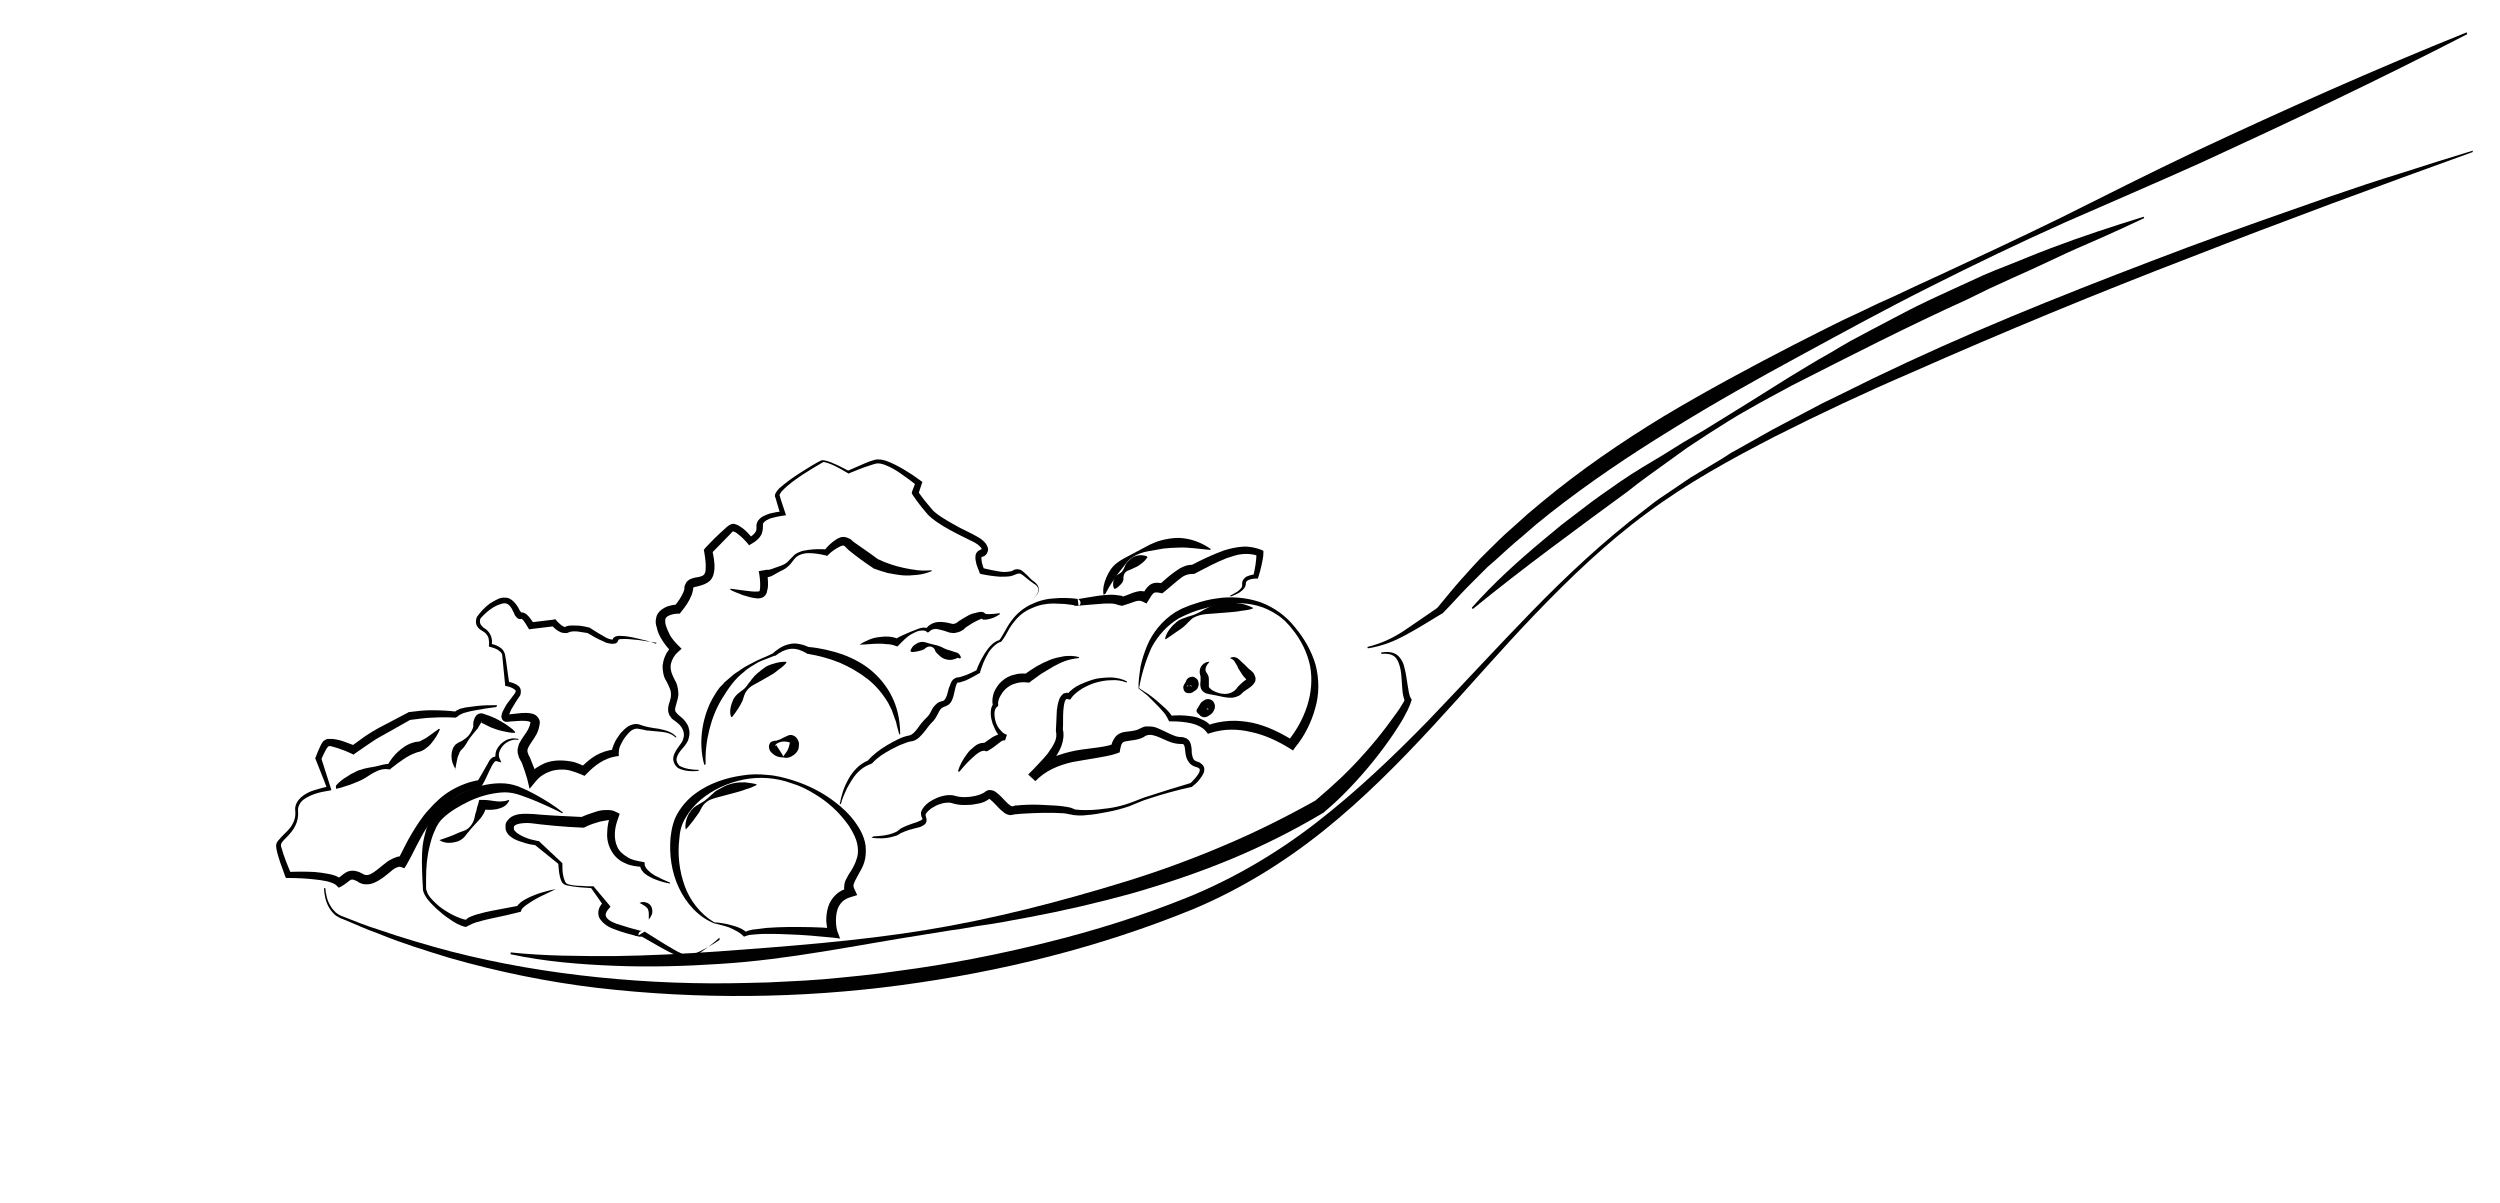
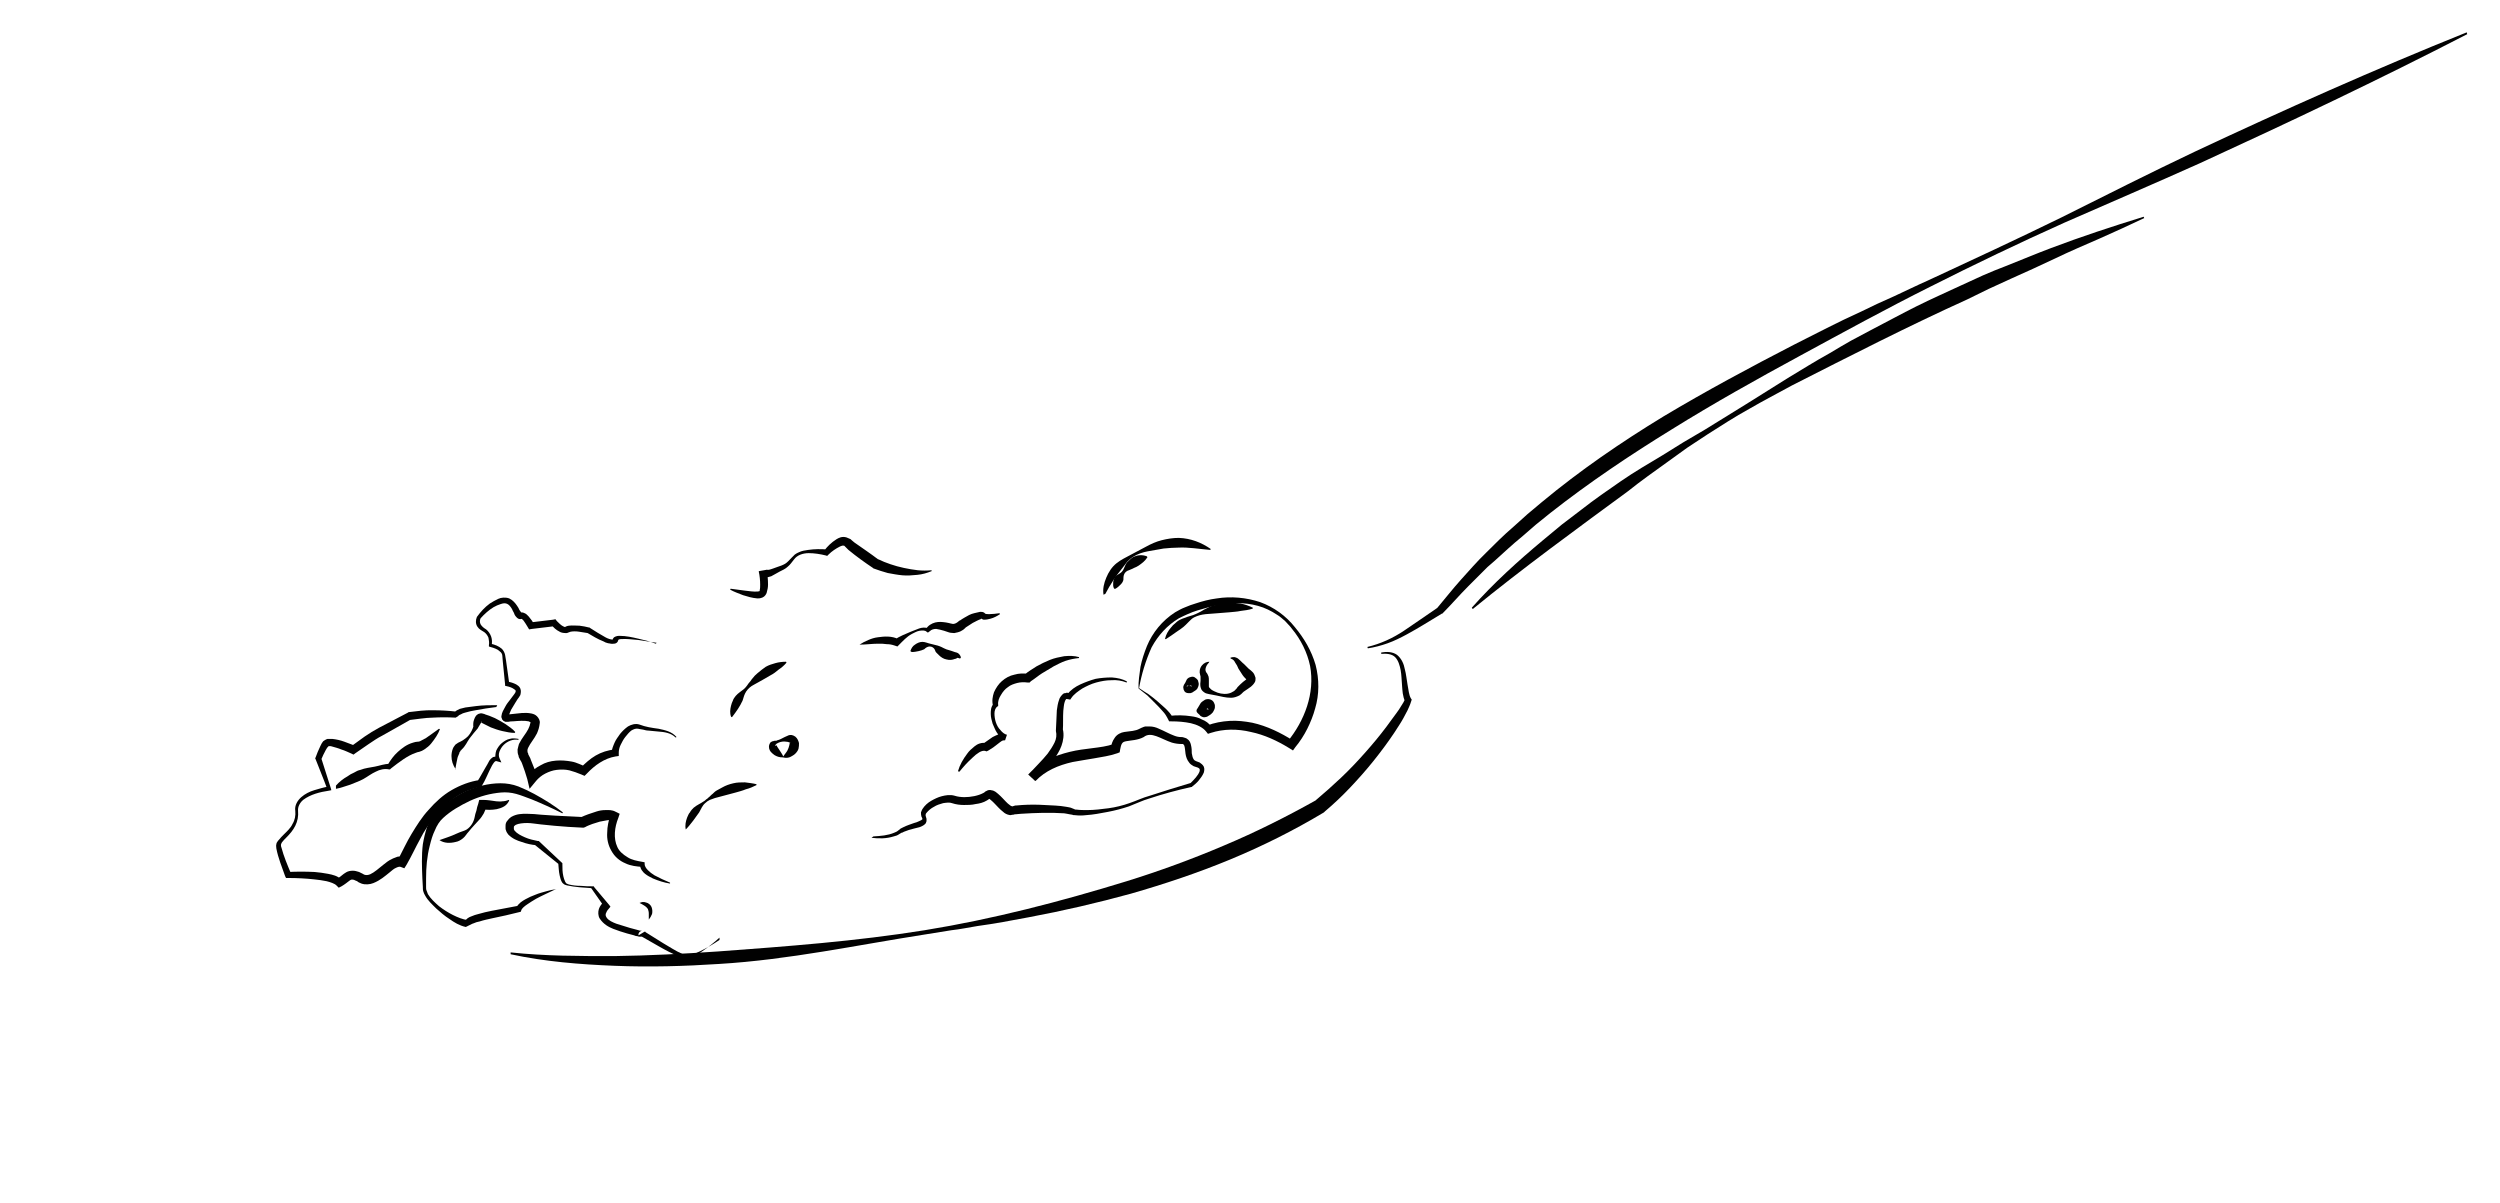
<svg xmlns="http://www.w3.org/2000/svg" version="1.1" id="Calque_1" x="0px" y="0px" viewBox="0 0 541 260.4" style="enable-background:new 0 0 541 260.4;" xml:space="preserve">
  <style type="text/css">
	.st0{fill:#010101;}
</style>
  <g>
    <g>
-       <path class="st0" d="M535.1,32.9c-20.5,7.4-40.9,14.9-61.1,22.8c-20.3,7.8-40.4,16.1-60.3,24.9c-10,4.3-19.8,8.9-29.5,13.8    c-9.7,5-19.2,10.2-27.9,16.7c-8.7,6.4-16.6,14-24.1,21.8s-14.6,16.1-22,24.1s-15.1,15.8-23.7,22.7s-18,12.7-28.2,17    c-20.3,8.3-41.7,13.6-63.4,16.5s-43.7,3.1-65.5,0.6c-10.9-1.3-21.6-3.5-32.1-6.5c-5.2-1.6-10.4-3.2-15.5-5.3    c-2.6-0.9-5.1-2.1-7.6-3.1c-0.3-0.1-0.6-0.2-0.9-0.4l-0.5-0.3l-0.4-0.3c-0.5-0.5-1-1.1-1.3-1.7c-0.7-1.3-0.9-2.6-1-4h0.3    c0.1,1.3,0.4,2.7,1.1,3.8c0.3,0.6,0.8,1.1,1.2,1.5c0.5,0.4,1.1,0.7,1.7,0.9c2.5,1,5,2,7.6,2.8l3.9,1.3l3.9,1.2    c2.6,0.8,5.2,1.5,7.8,2.2c10.5,2.7,21.2,4.5,32,5.6s21.6,1.5,32.4,1.2l4.1-0.1l4.1-0.2c2.7-0.1,5.4-0.3,8.1-0.5    c5.4-0.5,10.8-1,16.1-1.8c10.7-1.4,21.4-3.5,31.9-6.1s20.8-5.8,30.9-9.9c10-4.1,19.3-9.6,27.8-16.2c8.5-6.6,16.4-14.1,24-21.9    c7.5-7.8,14.9-15.9,22.5-23.7s15.6-15.3,24.3-21.9c1.1-0.8,2.1-1.7,3.3-2.5l3.4-2.3l3.4-2.3l3.5-2.1l3.5-2.1l1.7-1.1l1.8-1l7.1-4    c2.4-1.3,4.8-2.5,7.2-3.8l3.6-1.9l3.7-1.8l7.3-3.6l7.4-3.5c19.8-9.2,40.1-17.1,60.5-24.8c10.2-3.8,20.5-7.4,30.8-11    c5.2-1.8,10.3-3.5,15.5-5.1c5.2-1.7,10.4-3.3,15.6-4.9L535.1,32.9z" />
-     </g>
+       </g>
    <g>
      <path class="st0" d="M533.9,7.4c-19,9.8-38.4,19-57.8,27.9c-9.8,4.4-19.6,8.6-29.4,12.9c-9.8,4.4-19.4,9-28.9,13.8    c-9.6,4.8-18.9,9.9-28.3,15c-9.4,5.1-18.7,10.3-27.7,15.9c-9.1,5.6-17.9,11.5-26.3,18.1l-3.1,2.5l-3,2.6c-2.1,1.7-4,3.5-6,5.3    l-1.5,1.3l-1.4,1.4l-2.8,2.8c-1.9,1.9-3.6,3.9-5.5,5.8l-0.1,0.1H312c-2.5,1.5-5,3.1-7.6,4.5c-1.3,0.7-2.7,1.4-4.1,1.9    s-2.9,0.9-4.3,1.1l-0.1-0.3c2.9-0.7,5.5-1.9,7.9-3.5s4.8-3.3,7.3-5l-0.2,0.2c1.7-2,3.4-4.2,5.2-6.2l2.7-3l1.4-1.5l1.4-1.4    c1.9-1.9,3.8-3.8,5.9-5.6l3-2.7l3.1-2.6c8.3-6.9,17.2-13,26.4-18.6c9.2-5.5,18.7-10.6,28.2-15.5c4.8-2.4,9.5-4.9,14.4-7.1    c2.4-1.2,4.8-2.3,7.3-3.4c2.4-1.1,4.8-2.3,7.3-3.4c9.7-4.5,19.4-9,29-13.7c9.6-4.8,19.1-9.6,28.8-14.2    C494.4,23.7,513.9,15,533.8,7L533.9,7.4z" />
    </g>
    <g>
      <path class="st0" d="M246.4,149c-0.1-1.6,0.2-3.1,0.4-4.7c0.3-1.5,0.8-3,1.4-4.5c1.2-2.9,3.3-5.5,6.1-7.3c0.7-0.4,1.4-0.8,2.2-1.1    c0.7-0.3,1.5-0.6,2.2-0.8c1.5-0.5,3-0.9,4.6-1.1c3.1-0.5,6.4-0.2,9.4,0.8c3,1.1,5.6,3,7.5,5.4c2,2.4,3.6,5.1,4.5,8.2    c0.8,3.1,0.8,6.4-0.1,9.4c-0.4,1.5-1,3-1.7,4.4s-1.6,2.8-2.6,4l-0.5,0.7l-0.8-0.5c-2.6-1.6-5.4-2.9-8.3-3.5    c-2.9-0.7-5.9-0.7-8.7,0.2l-0.6,0.2l-0.4-0.5c-0.7-0.9-2-1.5-3.3-1.8c-1.4-0.3-2.8-0.4-4.2-0.4H253l-0.2-0.4    c-0.3-0.6-0.7-1.3-1.2-1.8c-0.5-0.6-1.1-1.2-1.6-1.7c-0.6-0.6-1.1-1.1-1.7-1.7L246.4,149z M246.5,148.9c0.6,0.4,1.3,0.9,2,1.3    c0.7,0.5,1.3,1,1.9,1.5c0.6,0.5,1.2,1.1,1.8,1.6c0.6,0.6,1.2,1.2,1.6,2l-0.6-0.4c0.8-0.1,1.5-0.1,2.3-0.1c0.8,0,1.5,0.1,2.3,0.2    c0.8,0.1,1.6,0.3,2.3,0.7c0.8,0.3,1.5,0.8,2.1,1.6l-1-0.3c1.6-0.6,3.2-0.9,4.9-1c1.7-0.1,3.3,0.1,4.9,0.4c3.2,0.7,6.2,2.2,8.9,3.9    l-1.3,0.2c3.7-4.5,6-10.5,4.9-16.4c-0.6-2.9-2-5.7-3.9-8c-0.4-0.6-1-1.1-1.5-1.7c-0.6-0.5-1.1-1-1.8-1.4c-1.2-0.8-2.6-1.5-4.1-1.9    c-2.9-0.8-5.9-0.7-8.8-0.1c-0.7,0.1-1.5,0.3-2.2,0.5s-1.4,0.4-2.1,0.6c-0.7,0.2-1.4,0.5-2.1,0.8s-1.3,0.6-1.9,0.9    c-2.5,1.5-4.5,3.7-5.9,6.3C247.9,143,247,146,246.5,148.9z" />
    </g>
    <g>
      <path class="st0" d="M261.6,143.4c-0.4,0.4-0.6,0.8-0.7,1.2s0,0.7,0.2,1l0.1,0.1l0.1,0.2c0.1,0.1,0.1,0.3,0.2,0.4    c0.1,0.3,0.1,0.6,0.1,0.9c0,0.6,0,1.1,0,1.3c0,0.1,0,0.2,0.1,0.3s0.3,0.3,0.4,0.4c0.4,0.3,0.9,0.5,1.4,0.7c0.9,0.3,2,0.4,2.9,0    c0.4-0.2,0.8-0.4,1-0.7c0.1-0.1,0.1-0.1,0.2-0.2l0.2-0.3c0.2-0.2,0.4-0.4,0.6-0.6c0.4-0.4,0.8-0.7,1.2-1c0.1-0.1,0.3-0.3,0.2-0.2    v0.1v0.1c0,0.1,0,0.1,0,0.1c0-0.1-0.1-0.2-0.3-0.4c-0.2-0.2-0.4-0.4-0.6-0.7c-0.3-0.5-0.6-0.9-0.9-1.4c-0.2-0.5-0.4-0.9-0.7-1.3    c-0.2-0.4-0.4-0.7-1-0.9v-0.2c0.3-0.1,0.6-0.1,0.9-0.1c0.3,0.1,0.6,0.2,0.8,0.4c0.5,0.4,0.8,0.8,1.2,1.1c0.4,0.4,0.7,0.7,1,1    l0.5,0.4c0.2,0.2,0.5,0.4,0.7,0.8c0.1,0.2,0.2,0.5,0.3,0.8c0,0.4,0,0.7-0.2,1c-0.3,0.5-0.6,0.7-0.8,0.9c-0.5,0.4-0.9,0.6-1.3,0.9    c-0.2,0.1-0.4,0.3-0.5,0.4l-0.3,0.3c-0.1,0.1-0.3,0.2-0.4,0.3c-0.6,0.3-1.2,0.5-1.8,0.5c-1.2,0-2.2-0.3-3.2-0.5    c-0.5-0.1-1-0.2-1.6-0.3c-0.3-0.1-0.6-0.1-0.9-0.3s-0.7-0.5-0.8-0.9c-0.3-0.8-0.1-1.3-0.1-1.7c0-0.2,0-0.4,0-0.6    c0-0.1,0-0.2,0-0.3l-0.1-0.4c-0.2-0.6-0.1-1.4,0.4-2c0.4-0.5,1-0.8,1.6-0.8L261.6,143.4z" />
    </g>
    <g>
      <path class="st0" d="M252.1,138.3c0.2-1,0.7-1.8,1.3-2.5c0.3-0.4,0.6-0.7,1-1c0.3-0.3,0.7-0.6,1.2-0.8c0.4-0.2,0.9-0.3,1.3-0.5    c0.4-0.1,0.9-0.3,1.3-0.4c0.8-0.3,1.6-0.7,2.4-1.2c0.4-0.2,0.8-0.4,1.2-0.6c0.4-0.2,0.9-0.3,1.3-0.4c0.9-0.3,1.8-0.4,2.7-0.5    c0.9,0,1.8,0.1,2.7,0.2c0.9,0.2,1.8,0.5,2.6,0.9v0.2c-0.9,0.3-1.8,0.4-2.6,0.5c-0.9,0.2-1.7,0.2-2.5,0.3c-1.7,0.1-3.3,0.3-5.1,0.4    c-0.9,0.1-1.7,0.3-2.5,0.7c-0.4,0.2-0.7,0.5-1,0.8s-0.6,0.6-0.9,0.9c-0.6,0.6-1.3,1-2,1.5s-1.4,1-2.2,1.5L252.1,138.3z" />
    </g>
    <g>
      <path class="st0" d="M238.8,128.7c-0.2-1.3,0.1-2.5,0.6-3.7s1.2-2.3,2.2-3.1c1-0.8,2.1-1.3,3.2-1.9c1.1-0.6,2.1-1.1,3.2-1.7    c1.1-0.6,2.2-1.1,3.4-1.4s2.4-0.5,3.7-0.5c2.6,0.1,4.9,1,6.9,2.4l-0.1,0.2c-2.4-0.2-4.7-0.6-6.8-0.5c-1.1,0-2.2,0.1-3.3,0.2    l-3.4,0.6c-1.1,0.2-2.3,0.6-3.2,1.2c-0.5,0.3-0.9,0.7-1.3,1.1c-0.4,0.5-0.7,0.9-1,1.3c-1.4,1.7-2.6,3.5-3.7,5.6L238.8,128.7z" />
    </g>
    <g>
      <path class="st0" d="M241.1,127.4c-0.3-0.5-0.2-1-0.2-1.5c0.1-0.5,0.2-0.9,0.6-1.3c0.4-0.3,0.9-0.5,1.2-0.8s0.5-0.7,0.7-1.2    s0.4-0.9,0.8-1.2c0.3-0.3,0.7-0.7,1.1-0.9c0.9-0.4,1.9-0.5,2.9-0.1l0.1,0.2c-0.6,0.9-1.2,1.3-1.9,1.8c-0.3,0.2-0.7,0.4-1,0.5    c-0.3,0.2-0.7,0.3-1.1,0.5c-0.4,0.1-0.8,0.4-1,0.8s-0.2,0.9-0.2,1.3c-0.1,0.4-0.3,0.7-0.6,1s-0.6,0.6-1.1,0.9L241.1,127.4z" />
    </g>
    <g>
-       <path class="st0" d="M152.4,165.5c-0.7-2.5-0.8-5.2-0.4-7.8c0.4-2.6,1.3-5.2,2.7-7.4c0.2-0.3,0.4-0.6,0.5-0.8l0.6-0.8l0.7-0.7    c0.2-0.3,0.4-0.5,0.7-0.7l1.5-1.3c0.5-0.4,1.1-0.7,1.6-1.1c1.1-0.8,2.3-1.3,3.4-1.9c1.2-0.6,2.4-1,3.5-1.6l-0.1,0.1    c1-0.9,2.2-1.8,3.7-2.1c0.7-0.2,1.5-0.2,2.3,0c0.7,0.1,1.4,0.4,2.1,0.7l-0.3-0.1c2.5,0.2,5,0.8,7.4,1.6c2.4,0.9,4.7,2.1,6.6,3.8    c1.9,1.7,3.5,3.8,4.5,6.2c1,2.3,1.4,4.9,1.4,7.3h-0.2c-0.2-0.6-0.3-1.2-0.5-1.8l-0.2-0.9l-0.3-0.8c-0.2-0.6-0.4-1.1-0.6-1.7    l-0.8-1.6c-1.2-2-2.7-3.8-4.5-5.2s-3.9-2.6-6-3.5c-2.2-0.9-4.5-1.5-6.8-1.9h-0.2l-0.1-0.1c-1-0.6-2.2-1.1-3.4-1s-2.4,0.7-3.4,1.5    h-0.1h-0.1c-1.2,0.5-2.4,0.9-3.5,1.4c-1.1,0.7-2.2,1.2-3.1,2.1c-2,1.5-3.4,3.6-4.7,5.7c-1.3,2.1-2.2,4.4-2.8,6.8    c-0.6,2.4-0.9,4.9-0.8,7.5L152.4,165.5z" />
-     </g>
+       </g>
    <g>
      <path class="st0" d="M158.2,155.1c-0.3-0.8-0.2-1.6,0-2.4c0.1-0.4,0.2-0.7,0.4-1.1c0.1-0.4,0.4-0.7,0.6-1c0.5-0.6,1.2-1,1.8-1.5    c0.3-0.3,0.5-0.5,0.7-0.8s0.4-0.6,0.7-0.9c0.2-0.3,0.4-0.6,0.7-0.9c0.2-0.3,0.5-0.5,0.8-0.8c0.6-0.5,1.2-1,1.8-1.4    c0.7-0.4,1.4-0.6,2.1-0.8c0.7-0.2,1.5-0.3,2.3-0.3l0.1,0.2c-0.5,0.6-1.1,1.1-1.7,1.5c-0.6,0.5-1.1,0.9-1.7,1.2    c-1.2,0.7-2.4,1.4-3.7,2.1c-0.6,0.3-1.2,0.8-1.6,1.4c-0.4,0.6-0.6,1.3-0.8,2c-0.6,1.3-1.3,2.3-2.3,3.6L158.2,155.1z" />
    </g>
    <g>
-       <path class="st0" d="M154.5,199.8c-3.4-1.4-6-4.3-7.6-7.7s-2.1-7.2-1.8-10.8c0.2-1.8,0.6-3.8,1.6-5.4c1-1.7,2.3-3.1,3.8-4.2    c3-2.2,6.6-3.4,10.2-3.9c1.8-0.3,3.6-0.3,5.4-0.1c1.8,0.1,3.6,0.6,5.3,1.1c3.5,1.1,6.7,2.7,9.6,5c1.4,1.1,2.8,2.4,3.9,3.9    c1.1,1.5,2.1,3.2,2.4,5.2c0.1,1,0.1,2-0.1,3c-0.2,1-0.6,1.9-1.1,2.7c-0.4,0.8-0.9,1.6-1.2,2.3c-0.1,0.3-0.3,0.7-0.2,0.9    c0,0.2,0.1,0.4,0.2,0.6l0.6,1.3l-1.3,0.4c-0.7,0.2-1.4,0.5-1.9,1s-0.9,1.1-1.1,1.8c-0.2,0.7-0.3,1.5-0.3,2.3s0.1,1.7,0.3,2.3    l0.6,1.6l-1.6-0.2c-3.1-0.3-6.3-0.6-9.5-0.7c-1.6-0.1-3.2-0.1-4.8-0.1c-0.8,0-1.6,0-2.4,0.1c-0.4,0-0.8,0.1-1.1,0.1    c-0.4,0-0.7,0.2-0.9,0.2l-0.5,0.2l-0.2-0.2c-0.8-0.8-1.9-1.3-3-1.8c-0.6-0.2-1.2-0.4-1.7-0.5C155.7,200.1,155.1,199.9,154.5,199.8    z M154.6,199.6c0.6,0,1.2,0.1,1.8,0.2c0.6,0.1,1.2,0.2,1.8,0.4c1.2,0.3,2.5,0.7,3.5,1.7H161c0.2-0.2,0.5-0.4,0.7-0.4    c0.2-0.1,0.4-0.2,0.6-0.2c0.4-0.1,0.8-0.2,1.2-0.2c0.8-0.1,1.6-0.2,2.4-0.3c1.6-0.1,3.2-0.2,4.8-0.2c3.2,0,6.5,0,9.7,0.3l-1,1.4    c-0.4-1.1-0.5-2-0.6-3c0-1,0.1-2,0.4-3c0.3-1,0.9-2,1.7-2.7c0.8-0.8,1.8-1.2,2.9-1.5l-0.6,1.6c-0.1-0.3-0.3-0.6-0.4-0.9    c-0.1-0.3-0.2-0.7-0.1-1c0-0.7,0.2-1.2,0.5-1.7c0.4-0.9,1-1.6,1.4-2.4c0.4-0.7,0.7-1.5,0.9-2.2c0.2-0.8,0.2-1.5,0.1-2.3    c-0.2-1.6-1-3.1-1.9-4.5c-1-1.4-2.1-2.7-3.4-3.9c-1.3-1.2-2.7-2.2-4.2-3.1c-1.5-0.9-3.1-1.7-4.8-2.2c-3.3-1.2-6.9-1.5-10.4-0.8    c-3.4,0.7-6.7,2.2-9.3,4.4c-1.3,1.1-2.4,2.4-3.2,3.8c-0.9,1.4-1.3,3-1.4,4.7c-0.4,3.4,0,6.9,1.2,10.2    C149.3,194.8,151.5,197.8,154.6,199.6z" />
-     </g>
+       </g>
    <g>
      <path class="st0" d="M148.4,179.5c-0.2-0.9,0-1.8,0.3-2.6c0.2-0.4,0.3-0.8,0.6-1.1c0.2-0.4,0.5-0.7,0.8-1c0.7-0.6,1.5-0.9,2.2-1.4    c0.2-0.1,0.3-0.2,0.5-0.4c0.2-0.1,0.3-0.2,0.5-0.4c0.3-0.2,0.6-0.6,0.9-0.8c0.3-0.3,0.6-0.6,1-0.8s0.7-0.4,1.1-0.6    c0.7-0.4,1.5-0.7,2.4-0.9c0.8-0.2,1.7-0.2,2.5-0.2c0.8,0.1,1.7,0.2,2.5,0.4v0.2c-0.8,0.4-1.5,0.7-2.3,0.9    c-0.7,0.3-1.5,0.5-2.2,0.7l-4.5,1.2c-0.4,0.1-0.7,0.3-1.1,0.4c-0.4,0.2-0.7,0.4-1,0.7c-0.6,0.5-0.9,1.3-1.3,2    c-0.4,0.6-0.9,1.2-1.3,1.8C149.5,178.2,149.1,178.8,148.4,179.5L148.4,179.5z" />
    </g>
    <g>
-       <path class="st0" d="M181.7,174.1c0.2-1,0.4-1.9,0.7-2.8c0.3-0.9,0.7-1.8,1.2-2.7s1.1-1.7,1.8-2.4s1.6-1.3,2.6-1.7l-0.3,0.2    c1.2-1.4,2.7-2.5,4.2-3.4c0.8-0.5,1.6-0.9,2.4-1.3c0.8-0.4,1.6-0.7,2.7-0.9h-0.1c0.5-0.1,1.1-0.7,1.6-1.4s1-1.4,1.8-2.2l0.5-0.5    c0.1-0.1,0.2-0.3,0.3-0.4c0.2-0.3,0.4-0.7,0.6-1.1c0.2-0.4,0.6-0.9,1.1-1.3c0.2-0.2,0.5-0.3,0.8-0.4l0.4-0.1c0.1,0,0.1,0,0.2-0.1    c0.3-0.1,0.7-0.9,0.9-1.8c0.1-0.4,0.2-0.9,0.4-1.3c0.2-0.5,0.3-1,0.8-1.5c0.2-0.1,0.3-0.2,0.5-0.3c0.1,0,0.2-0.1,0.3-0.1h0.1    c0.2,0,0.4-0.1,0.6-0.1c0.4-0.1,0.8-0.3,1.2-0.4c0.8-0.3,1.6-0.7,2.4-1.1l-0.2,0.3c0.5-1.4,1.1-2.6,1.9-3.9    c0.4-0.6,0.8-1.2,1.3-1.7s1.1-1,1.9-1.2l-0.1,0.1c1-1.3,1.6-2.9,2.7-4.3c1-1.4,2.4-2.6,4-3.4c1.6-0.8,3.3-1.3,5.1-1.4    c0.9-0.1,1.7-0.1,2.6-0.1c0.9,0,1.7,0.1,2.6,0.2l0.2,1.5l0,0c0,0,0,0,0.1,0l0,0c0,0,0,0,0.1-0.1s0.2-0.2,0.2-0.4    c0,0,0.1-0.3-0.1-0.6c-0.1-0.2-0.4-0.4-0.4-0.4h-0.1c-0.1,0-0.1,0-0.1,0l0,0h0.1h0.3l0.6-0.1l1.2-0.2c0.8-0.1,1.7-0.3,2.5-0.4    c0.9-0.1,1.7-0.2,2.6-0.2c0.4,0,0.9,0,1.4,0.1c0.2,0,0.5,0.1,0.8,0.1c0.3,0.1,0.6,0.2,0.9,0.5l-0.9-0.2c0.8-0.2,1.5-0.5,2.5-0.9    c0.5-0.2,1-0.3,1.6-0.4c0.6,0,1.3,0.1,1.8,0.4l-1.3,0.4c0.2-0.3,0.4-0.6,0.6-1c0.2-0.3,0.5-0.7,1-1.1s1.1-0.5,1.6-0.5    s1,0.1,1.4,0.2l-0.9,0.2c1-0.9,2-1.8,3.1-2.6c0.6-0.4,1.2-0.9,1.9-1.2c0.8-0.4,1.7-0.5,2.4-0.5l-0.5,0.1c2.3-1.2,4.6-2.3,7.1-3.2    c1.3-0.4,2.6-0.7,4-0.8c1.4-0.1,2.8,0.2,4.1,0.7l0.4,0.2v0.4c0,0.9-0.2,1.8-0.4,2.7c-0.2,0.9-0.4,1.7-0.7,2.6l-0.1,0.3h-0.3    c-0.6,0-1.2,0.1-1.7,0.3c-0.2,0.1-0.4,0.2-0.5,0.4c0,0.1-0.1,0.2-0.1,0.3c0,0.1,0,0.4-0.1,0.6c-0.3,0.8-0.9,1.1-1.4,1.5    c-0.6,0.3-1.2,0.6-1.8,0.8l-0.1-0.2c0.6-0.3,1.1-0.6,1.6-0.9c0.5-0.4,1-0.8,1-1.3c0-0.1,0-0.2,0-0.4c0-0.2,0-0.4,0.1-0.6    c0.2-0.4,0.5-0.7,0.8-0.9c0.7-0.3,1.3-0.5,2-0.5l-0.5,0.4c0.4-1.7,0.7-3.4,0.7-5l0.4,0.6c-1.1-0.4-2.3-0.5-3.4-0.4    c-1.2,0.1-2.3,0.5-3.5,0.9c-2.3,0.9-4.5,2.1-6.8,3.3l-0.2,0.1h-0.3c-0.6,0-1.1,0.1-1.6,0.3c-0.5,0.2-1,0.6-1.5,1    c-1,0.8-2,1.7-3.1,2.6l-0.4,0.3l-0.5-0.1c-0.3-0.1-0.6-0.1-0.8-0.1s-0.3,0-0.5,0.1c-0.3,0.2-0.7,0.8-1.1,1.5l-0.5,0.8l-0.8-0.4    c-0.3-0.1-0.5-0.2-0.8-0.2s-0.7,0.1-1,0.2c-0.8,0.3-1.7,0.6-2.7,0.9l-0.9-0.2c0.1,0-0.3-0.1-0.6-0.2c-0.4-0.1-0.7-0.1-1.1-0.1    c-0.8,0-1.6,0-2.4,0.1c-0.8,0.1-1.6,0.1-2.5,0.2l-1.2,0.1l-0.6,0.1h-0.3H233h-0.1c0,0,0,0-0.2,0h-0.1c0,0-0.3-0.1-0.4-0.4    c-0.1-0.2-0.1-0.5-0.1-0.6s0.1-0.3,0.2-0.4c0.1-0.1,0.1-0.1,0.1-0.1l0,0l0.1-0.1h0.1l0.2,1.5c-0.8-0.1-1.6-0.2-2.4-0.3    c-0.8,0-1.6-0.1-2.4-0.1c-1.6,0-3.2,0.3-4.7,1c-1.5,0.6-2.8,1.6-3.8,2.9c-0.5,0.6-1,1.3-1.4,2.1c-0.4,0.7-0.8,1.5-1.4,2.2    l-0.1,0.1h-0.1c-0.6,0.2-1.1,0.6-1.6,1.1s-0.9,1-1.2,1.6c-0.7,1.2-1.2,2.5-1.6,3.8v0.2l-0.2,0.1c-0.8,0.5-1.6,0.9-2.4,1.3    c-0.4,0.2-0.8,0.4-1.3,0.5c-0.2,0.1-0.5,0.2-0.7,0.2h-0.2c-0.1,0,0,0,0,0s0,0-0.1,0c-0.1,0.1-0.3,0.5-0.4,0.9l-0.3,1.3    c-0.1,0.5-0.2,0.9-0.4,1.4s-0.5,1.1-1.2,1.4c-0.1,0.1-0.4,0.2-0.5,0.2l-0.2,0.1c-0.1,0.1-0.3,0.1-0.4,0.2    c-0.2,0.2-0.4,0.4-0.6,0.8c-0.2,0.4-0.4,0.8-0.7,1.3c-0.1,0.2-0.3,0.4-0.5,0.7l-0.5,0.5c-0.5,0.5-1,1.3-1.6,2s-1.3,1.6-2.5,1.9    l0,0h-0.1c-0.7,0.1-1.5,0.4-2.2,0.7c-0.8,0.3-1.5,0.7-2.3,1.1c-1.5,0.8-2.9,1.7-4,2.9l-0.1,0.1l-0.2,0.1c-0.8,0.3-1.6,0.7-2.3,1.3    s-1.3,1.3-1.8,2.1s-1,1.6-1.4,2.5s-0.8,1.8-1,2.7L181.7,174.1z" />
-     </g>
+       </g>
    <g>
      <path class="st0" d="M189,181c1.6-0.1,3.1-0.2,4.5-0.8c0.3-0.1,0.7-0.3,0.9-0.5l0.5-0.4c0.2-0.1,0.4-0.2,0.6-0.3    c0.8-0.4,1.5-0.6,2.3-0.9c0.4-0.1,0.7-0.2,1.1-0.4c0.3-0.1,0.6-0.3,0.7-0.4c0-0.1,0-0.1,0-0.1c0-0.1,0-0.1-0.2-0.5    c-0.1-0.3-0.1-0.6-0.1-0.9c0.1-0.3,0.2-0.5,0.3-0.7c0.5-0.8,1.2-1.4,1.9-1.8c0.7-0.4,1.5-0.8,2.3-1s1.8-0.4,2.8-0.1    c0.6,0.2,1.4,0.3,2.1,0.3c1.4,0,3-0.3,4.1-0.9c0.2-0.1,0.2-0.1,0.4-0.3c0.2-0.1,0.4-0.2,0.6-0.3c0.2,0,0.4-0.1,0.7,0    c0.8,0.1,1.1,0.5,1.5,0.8c0.7,0.6,1.2,1.2,1.7,1.7c0.3,0.3,0.5,0.5,0.8,0.7c0.2,0.2,0.5,0.3,0.6,0.3l0,0l0.3-0.1    c0.2-0.1,0.4-0.1,0.6-0.1c0.4,0,0.8-0.1,1.2-0.1c1.6-0.1,3.2-0.1,4.8,0s3.2,0.1,4.8,0.4c0.4,0.1,0.8,0.1,1.2,0.3l0.5,0.2    c0.1,0.1,0.3,0.1,0.5,0.1c0.7,0.1,1.5,0.1,2.3,0.1c1.5,0,3.1-0.2,4.6-0.4s3.1-0.6,4.5-1.1c1.5-0.5,2.9-1.2,4.4-1.6    c3-1,6-1.9,9-2.8l-0.2,0.1c0.8-0.8,1.7-1.7,2-2.6c0.1-0.5,0-0.6-0.4-0.8l-0.9-0.3c-0.3-0.2-0.7-0.4-0.9-0.7    c-1.1-1.3-0.8-2.8-1.1-3.7c-0.1-0.2-0.1-0.3-0.2-0.3c0,0-0.1,0-0.1-0.1c-0.1,0-0.2,0-0.3,0c-0.7,0-1.4-0.1-2.1-0.3    c-2.4-0.8-4.5-2.5-6.1-1.2c-1.3,0.7-2.8,0.7-3.8,0.9c-0.5,0.1-0.7,0.2-0.9,0.5s-0.3,0.8-0.4,1.3l-0.1,0.6l-0.5,0.2    c-1.7,0.6-3.4,0.8-5,1.1s-3.2,0.5-4.7,0.8c-3.1,0.7-5.9,1.9-8,4.1l-1.5-1.4c1.4-1.6,2.9-3,4.1-4.5c0.6-0.8,1.1-1.6,1.5-2.4    c0.4-0.8,0.5-1.7,0.3-2.5v-0.1V158c0.1-1.3,0.1-2.8,0.2-4.3c0.1-0.7,0.2-1.5,0.5-2.3c0.1-0.4,0.4-0.8,0.8-1.2    c0.1-0.1,0.3-0.2,0.4-0.2c0.1,0,0.3,0,0.4-0.1c0.3,0,0.5,0.1,0.8,0.2l-0.7,0.2c0.8-1,1.8-1.7,2.9-2.2c1.1-0.5,2.2-0.9,3.3-1.2    c1.1-0.2,2.3-0.3,3.5-0.3c1.2,0.1,2.3,0.3,3.3,0.9l-0.1,0.2c-1-0.4-2.2-0.6-3.3-0.5c-1.1,0-2.2,0.2-3.3,0.5s-2.1,0.8-3,1.3    c-0.9,0.6-1.8,1.2-2.4,2.1l-0.2,0.3l-0.5-0.1c-0.2,0-0.3-0.1-0.4,0c-0.1,0.1-0.2,0.3-0.3,0.6c-0.2,0.6-0.2,1.2-0.3,1.9    c-0.1,1.4,0,2.8-0.1,4.3v-0.3c0.3,1.2,0.1,2.5-0.3,3.6c-0.4,1.1-1,2-1.6,2.9c-1.3,1.8-2.8,3.2-4.1,4.7l-1.5-1.4    c1.2-1.3,2.6-2.4,4.2-3.2c1.6-0.8,3.2-1.3,4.8-1.7s3.3-0.6,4.9-0.8c1.6-0.2,3.2-0.4,4.6-0.9l-0.6,0.8c0.1-0.7,0.3-1.4,0.8-2.1    c0.5-0.8,1.4-1.2,2.1-1.3c1.4-0.2,2.4-0.2,3.3-0.7c0.2-0.1,0.6-0.3,0.9-0.4c0.2-0.1,0.4-0.1,0.6-0.1h0.6c0.8,0,1.5,0.2,2.1,0.5    c1.2,0.5,2.2,1.1,3.3,1.5c0.5,0.2,1,0.3,1.5,0.3c0.2,0,0.4,0,0.6,0.1c0.2,0.1,0.5,0.1,0.7,0.3c0.5,0.3,0.7,0.8,0.8,1.2    c0.2,0.8,0.2,1.3,0.2,1.9c0.1,0.6,0.2,1,0.4,1.3c0.1,0.2,0.3,0.3,0.5,0.4l0.8,0.3c0.3,0.2,0.7,0.5,0.9,0.9c0.2,0.5,0.1,0.9,0,1.3    c-0.3,0.7-0.7,1.2-1.1,1.7s-0.9,0.9-1.4,1.3l-0.1,0.1h-0.1c-3.1,0.7-6.1,1.5-9.1,2.5c-0.7,0.2-1.5,0.5-2.2,0.8s-1.5,0.6-2.2,0.9    c-1.5,0.5-3,0.9-4.6,1.2s-3.1,0.6-4.7,0.7c-0.8,0.1-1.6,0.1-2.4,0c-0.2,0-0.4,0-0.6-0.1l-0.6-0.1c-0.3-0.1-0.7-0.1-1.1-0.2    c-3-0.2-6.2-0.1-9.3,0.1c-0.4,0-0.8,0.1-1.1,0.1c-0.2,0-0.4,0-0.5,0.1h-0.2c-0.2,0-0.4,0.1-0.6,0.1c-0.7-0.1-1.2-0.4-1.5-0.7    c-0.4-0.3-0.7-0.6-1-0.9c-0.6-0.6-1.1-1.2-1.6-1.6c-0.2-0.2-0.5-0.4-0.5-0.4h0.1c0,0,0,0,0.1,0c-0.2,0.1-0.4,0.3-0.6,0.4    c-0.8,0.5-1.7,0.7-2.5,0.8c-0.8,0.2-1.7,0.2-2.5,0.2s-1.7-0.1-2.6-0.4c-0.5-0.2-1.2-0.1-1.9,0c-0.7,0.2-1.4,0.4-2,0.8    c-0.6,0.3-1.2,0.8-1.6,1.3c-0.2,0.2-0.2,0.4-0.2,0.6c0,0,0.1,0.4,0.2,0.7c0,0.2,0,0.4,0,0.5c-0.1,0.2-0.1,0.4-0.2,0.5    c-0.4,0.5-0.9,0.6-1.3,0.8c-0.4,0.1-0.8,0.2-1.2,0.3c-0.8,0.2-1.5,0.4-2.2,0.7c-0.2,0.1-0.3,0.2-0.5,0.2l-0.5,0.3    c-0.4,0.3-0.8,0.4-1.2,0.5c-1.6,0.5-3.2,0.5-4.8,0.3L189,181z" />
    </g>
    <g>
      <path class="st0" d="M207.3,166.9c0.4-1.4,1.1-2.6,2-3.8c0.4-0.6,1-1.1,1.6-1.6s1.5-0.9,2.6-0.7l-0.7,0.1c0.7-0.5,1.3-0.9,2-1.4    c0.4-0.2,0.8-0.4,1.3-0.6c0.5-0.2,1.2-0.1,1.6,0.1l-0.4,1.2c-0.7-0.5-1.2-1.1-1.6-1.7c-0.4-0.6-0.6-1.3-0.9-1.9    c-0.2-0.7-0.4-1.4-0.4-2.1c0-0.7,0-1.5,0.6-2.2l-0.1,0.5c-0.3-1.1-0.1-2.1,0.2-3c0.4-0.9,1-1.8,1.7-2.4c0.8-0.7,1.7-1.2,2.7-1.4    c1-0.3,2-0.3,3-0.2l-0.8,0.2c0.8-0.7,1.7-1.2,2.6-1.8c0.9-0.5,1.9-1,2.9-1.4s2-0.6,3.1-0.8c1.1-0.1,2.2-0.1,3.2,0.2v0.2    c-1,0.1-2,0.3-2.9,0.6s-1.8,0.8-2.6,1.2c-0.8,0.5-1.7,1-2.5,1.5s-1.6,1.2-2.4,1.7l-0.3,0.3h-0.4c-0.8-0.1-1.5-0.1-2.3,0.1    c-0.7,0.2-1.4,0.4-2,0.9c-0.6,0.4-1.1,1-1.5,1.7c-0.4,0.6-0.7,1.4-0.6,2.1v0.3l-0.2,0.1c-0.4,0.3-0.6,0.9-0.6,1.5s0.1,1.3,0.3,1.9    c0.2,0.6,0.5,1.2,1,1.7c0.4,0.5,0.9,0.9,1.4,1l-0.4,1.2c-0.3,0-0.5,0-0.8,0.2c-0.2,0.1-0.5,0.4-0.8,0.6c-0.6,0.5-1.3,1-2,1.4    l-0.4,0.2l-0.3-0.1c-0.3-0.1-0.8,0-1.3,0.3s-1,0.7-1.5,1.2c-1,0.9-1.9,1.9-2.8,3L207.3,166.9z" />
    </g>
    <g>
-       <path class="st0" d="M223.8,129.3c0.5-0.4,0.9-1.1,0.9-1.6c0-0.6-0.4-1.1-1-1.4c-0.6-0.4-1.1-0.8-1.7-1.3c-0.5-0.4-1-0.9-1.5-0.9    c-0.2,0-0.4,0.1-0.7,0.2c-0.4,0.2-0.8,0.3-1.2,0.4c-0.7,0.1-1.5,0.1-2.2,0.1c-1.4-0.1-2.8-0.3-4.2-0.6L212,124l-0.1-0.3    c-0.2-0.5-0.4-1-0.6-1.6c-0.1-0.6-0.3-1.1-0.2-1.8c0-0.3,0.2-0.9,0.8-1.2l0.4-0.2c0.1,0,0.1-0.1,0.1-0.1c0.1-0.1,0,0,0-0.1    c0,0-0.1-0.2-0.2-0.3c-0.5-0.6-1.4-1.1-2.3-1.5l-2.8-1.4c-1.9-1-3.8-2-5.5-3.4c-0.4-0.3-0.9-0.8-1.2-1.2c-0.3-0.4-0.7-0.8-1-1.2    c-0.7-0.9-1.3-1.7-1.9-2.6l-0.2-0.4l0.1-0.4l0.8-2.1l0.2,0.9c-1-0.9-2.2-1.7-3.3-2.5s-2.3-1.5-3.6-2c-0.6-0.2-1.3-0.4-1.8-0.3    c-0.6,0.1-1.3,0.4-2,0.6c-1.3,0.4-2.6,1-3.9,1.5l-0.2,0.1l-0.1-0.1c-0.8-0.5-1.6-0.9-2.5-1.4c-0.8-0.4-1.7-0.8-2.6-1    c-0.3-0.1-0.7,0.3-1.1,0.5l-1.2,0.7c-0.8,0.5-1.6,1-2.4,1.5c-1.6,1.1-3.1,2.1-4.4,3.5c-0.2,0.2-0.3,0.3-0.4,0.5    c-0.1,0.2-0.2,0.4-0.2,0.4l0,0v0.1l0.1,0.3l0.2,0.7l0.9,2.7l0.2,0.6l-0.7,0.1c-0.8,0.1-1.6,0.3-2.4,0.5c-0.7,0.2-1.5,0.6-1.8,1.1    c-0.1,0.1-0.1,0.2-0.1,0.3c0,0.1,0,0.1,0,0.1v0.4c0,0.5-0.1,1.1-0.3,1.6c-0.5,1-1.3,1.6-2.2,2.1l-0.5,0.3l-0.4-0.5    c-0.6-0.7-1.3-1.4-2.1-2c-0.3-0.3-0.8-0.5-1-0.5c-0.1,0,0,0,0,0s0,0,0.1,0l0,0h-0.1c-0.2,0.1-0.3,0.3-0.5,0.5    c-1.4,1.4-2.8,2.9-4.2,4.3l0.2-0.9c0.3,1.4,0.6,2.8,0.5,4.3c-0.1,0.8-0.2,1.7-1,2.5c-0.8,0.7-1.6,0.9-2.3,1.1    c-0.3,0.1-0.7,0.2-0.9,0.2c-0.3,0.1-0.4,0.2-0.4,0.2l0,0l0,0v0.3c-0.1,0.5-0.2,0.9-0.3,1.2c-0.6,1.5-1.4,2.6-2.3,3.7l-0.3,0.4    h-0.5c-0.8,0-1.7,0.3-2.2,0.6c-0.5,0.4-0.5,0.7-0.4,1.6c0.2,0.8,0.6,1.7,1,2.5c0.5,0.8,1.1,1.5,1.7,2.1l0.8,0.8l-0.8,0.7    c-0.7,0.6-1.3,1.6-1.5,2.5s0,1.9,0.5,2.9l0.4,0.8c0.2,0.3,0.3,0.6,0.4,0.9c0.2,0.7,0.3,1.4,0.3,2.1c-0.1,1.4-0.8,2.7-0.7,3.4    c0,0.3,0.3,0.6,0.7,1c0.5,0.4,1,0.8,1.4,1.3s0.8,1.1,0.9,1.8c0.2,0.7,0.1,1.4-0.1,2.1c-0.2,0.7-0.6,1.2-1,1.7s-0.8,0.9-1.1,1.4    s-0.5,0.9-0.5,1.4s0.3,1,0.7,1.4l-0.1-0.1c1.2,0.7,2.8,0.9,4.2,0.9v0.2c-1.5,0.2-3.1,0.1-4.5-0.6l0,0l0,0c-0.5-0.4-0.9-1-1-1.7    s0.2-1.4,0.5-1.9c0.3-0.6,0.7-1,1-1.5c0.4-0.5,0.6-0.9,0.7-1.4c0.3-1-0.1-2-0.8-2.8c-0.4-0.4-0.8-0.7-1.2-1    c-0.3-0.2-0.6-0.4-0.8-0.8c-0.3-0.3-0.4-0.7-0.5-1.1c-0.1-0.9,0.1-1.5,0.3-2.1s0.3-1.1,0.3-1.6s-0.1-1-0.3-1.4    c-0.1-0.2-0.2-0.5-0.3-0.7l-0.4-0.8c-0.4-0.6-0.6-1.2-0.7-1.9c-0.1-0.7-0.2-1.4,0-2.1c0.1-0.7,0.4-1.4,0.7-2    c0.4-0.6,0.7-1.1,1.3-1.7v1.5c-0.9-0.8-1.5-1.6-2.1-2.5s-1.1-1.9-1.3-3c-0.2-0.5-0.3-1.3-0.1-2c0.1-0.7,0.6-1.4,1.2-1.8    c0.6-0.4,1.1-0.7,1.7-0.8c0.6-0.2,1.1-0.2,1.8-0.3l-0.8,0.4c0.8-0.9,1.6-2.1,2-3.1c0.1-0.3,0.2-0.5,0.2-0.7v-0.2    c0-0.2,0-0.3,0.1-0.5c0.1-0.3,0.3-0.7,0.5-0.9c0.5-0.5,1-0.6,1.3-0.7c0.4-0.1,0.7-0.2,1-0.2c0.6-0.1,1.1-0.3,1.3-0.5    s0.4-0.7,0.4-1.2c0.1-1.1-0.1-2.5-0.3-3.7l-0.1-0.5l0.3-0.4c1.4-1.5,2.8-2.9,4.4-4.3c0.2-0.2,0.4-0.4,0.6-0.5l0.1-0.1l0.2-0.1    c0.1-0.1,0.3-0.1,0.4-0.2c0.3,0,0.5-0.1,0.7,0c0.8,0.2,1.2,0.6,1.7,0.9c0.9,0.7,1.6,1.5,2.2,2.3l-0.9-0.2c0.6-0.3,1.2-0.8,1.5-1.3    c0.2-0.3,0.2-0.6,0.2-0.9V114c0-0.2,0-0.3,0-0.5c0.1-0.3,0.2-0.7,0.4-0.9c0.4-0.5,0.8-0.8,1.3-1c0.4-0.2,0.9-0.4,1.3-0.5    c0.9-0.2,1.7-0.4,2.7-0.4l-0.5,0.7l-0.8-2.7l-0.2-0.7l-0.1-0.3c0-0.1,0-0.1-0.1-0.2c0-0.1,0-0.3,0-0.4c0.1-0.4,0.3-0.6,0.4-0.8    c0.2-0.2,0.3-0.4,0.5-0.6c1.5-1.3,3-2.4,4.6-3.4c0.8-0.5,1.6-1,2.4-1.5l1.2-0.7l0.6-0.3c0.1-0.1,0.2-0.1,0.4-0.2    c0.1,0,0.2,0,0.3,0h0.2c1.1,0.2,1.9,0.6,2.8,1c0.9,0.4,1.7,0.9,2.6,1.3h-0.3c1.3-0.6,2.6-1.1,3.9-1.7c0.7-0.3,1.3-0.5,2-0.7    c0.9-0.2,1.7,0,2.4,0.2c1.4,0.5,2.7,1.2,3.9,1.9c1.2,0.7,2.4,1.5,3.6,2.4l0.4,0.3l-0.2,0.6l-0.7,2.1l-0.1-0.7    c0.6,0.8,1.2,1.7,1.9,2.5l1,1.2c0.3,0.4,0.6,0.7,1,1c1.5,1.2,3.4,2.2,5.2,3.2l2.8,1.4c0.9,0.5,2,1,2.8,2c0.2,0.3,0.4,0.6,0.5,1.1    s-0.2,1.1-0.5,1.4c-0.2,0.1-0.3,0.3-0.5,0.3c-0.1,0.1-0.2,0.1-0.3,0.1h-0.1l0,0c0.1-0.1,0-0.1,0,0.1c-0.1,0.7,0.2,1.8,0.6,2.7    l-0.5-0.4c1.3,0.3,2.6,0.6,3.9,0.8c0.7,0.1,1.3,0.1,1.9,0c0.3,0,0.6-0.1,0.8-0.2c0.3-0.2,0.8-0.4,1.2-0.3c0.5,0,0.9,0.3,1.1,0.5    c0.3,0.2,0.5,0.5,0.8,0.7c0.5,0.5,0.9,1,1.5,1.4c0.3,0.2,0.6,0.5,0.8,0.8s0.3,0.7,0.3,1.1c-0.1,0.8-0.6,1.3-1.2,1.8L223.8,129.3z" />
-     </g>
+       </g>
    <g>
      <path class="st0" d="M186,139.5c0.6-0.4,1.2-0.7,1.9-1s1.3-0.5,2.1-0.6c1.4-0.2,3-0.3,4.4,0.4l-0.8,0.1c1.1-0.7,2.3-1.2,3.5-1.7    c0.6-0.2,1.2-0.5,1.8-0.7s1.3-0.3,2.1,0l-0.6,0.1c0.4-0.7,1.2-1.2,2-1.4s1.6-0.1,2.3,0s1.5,0.4,1.7,0.3c0.3,0,0.8-0.3,1.1-0.6    l0.1-0.1h0.1c0.7-0.5,1.3-0.8,2-1.2c0.4-0.2,0.7-0.3,1.1-0.4c0.4-0.1,0.8-0.2,1.3-0.3c0.3,0,0.6,0,0.9,0.2    c0.1,0.1,0.1,0.1,0.1,0.1l0,0l0.1,0.1c0.2,0.1,0.6,0.1,0.9,0.1c0.7,0,1.4-0.1,2.2-0.2l0.1,0.2c-0.6,0.4-1.3,0.8-2.1,1    c-0.4,0.1-0.8,0.2-1.3,0.2c-0.1,0-0.3,0-0.4-0.1l-0.2-0.1c-0.1,0-0.2-0.1-0.1,0c0,0,0,0-0.1,0.1c-0.4,0.1-1.1,0.5-1.7,0.8    c-0.6,0.4-1.2,0.8-1.7,1.1l0.2-0.1c-0.4,0.4-0.7,0.6-1.1,0.8c-0.4,0.2-0.9,0.3-1.4,0.4c-0.5,0-1.1-0.1-1.3-0.2l-0.9-0.3    c-0.6-0.2-1.2-0.3-1.7-0.4c-0.5,0-1,0.1-1.4,0.5l-0.4,0.3l-0.3-0.2c-0.3-0.3-0.9-0.3-1.5-0.2s-1.1,0.4-1.7,0.7    c-1.1,0.6-1.9,1.5-2.8,2.4l-0.3,0.3l-0.6-0.2c-0.6-0.2-1.1-0.3-1.7-0.3c-0.6-0.1-1.2-0.1-1.9-0.1    C188.7,139.3,187.4,139.5,186,139.5L186,139.5z" />
    </g>
    <g>
      <path class="st0" d="M197,140.9c0.2-0.6,0.5-1.1,1-1.4c0.4-0.3,1-0.6,1.6-0.6s1.2,0.3,1.7,0.4l1.6,0.4c0.3,0.1,0.6,0.2,0.8,0.3    s0.4,0.2,0.6,0.3c0.4,0.2,0.7,0.3,1.1,0.4c0.3,0.1,0.7,0.2,1.2,0.4c0.3,0.1,0.6,0.1,0.9,0.4c0.3,0.3,0.5,0.7,0.4,0.9l-0.2,0.1    c-0.3-0.1-0.5-0.2-0.6-0.1c-0.1,0.1-0.3,0.2-0.5,0.2c-0.5,0.2-1.1,0.3-1.8,0.1c-0.6-0.1-1.2-0.5-1.6-0.9c-0.2-0.2-0.4-0.4-0.6-0.6    c-0.2-0.2-0.2-0.4-0.3-0.6c-0.2-0.4-0.6-0.7-1.1-0.7s-0.9,0.3-1.2,0.6c-0.4,0.2-0.8,0.3-1.2,0.4c-0.5,0.1-0.9,0.2-1.5,0.2    L197,140.9z" />
    </g>
    <g>
      <path class="st0" d="M142.1,139.1c-1.3-0.2-2.6-0.4-3.9-0.6c-1.3-0.1-2.6-0.3-3.8-0.2c-0.3,0-0.6,0.1-0.6,0.2l0,0    c0-0.1,0,0.1-0.1,0.3c-0.2,0.4-0.6,0.5-0.9,0.5c-0.5,0.1-0.9-0.1-1.2-0.1c-0.4-0.1-0.7-0.2-1-0.4c-1.3-0.5-2.4-1.2-3.6-1.9    l0.2,0.1c-0.6-0.1-1.3-0.2-1.9-0.3s-1.3-0.1-1.8,0c-0.1,0-0.2,0.1-0.3,0.1c0,0-0.2,0.1-0.3,0.1c-0.1,0.1-0.3,0.1-0.4,0.1    c-0.6,0-1.1-0.1-1.4-0.3c-0.8-0.4-1.3-0.9-1.8-1.5l0.8,0.3c-1.7,0.2-3.3,0.4-5,0.6l-0.6,0.1l-0.3-0.5c-0.3-0.5-0.6-1-0.9-1.4    c-0.2-0.2-0.4-0.4-0.4-0.4c-0.1,0,0.1,0,0.1,0c-0.3,0.1-0.6,0.1-0.8,0c-0.2-0.1-0.3-0.2-0.4-0.3c-0.4-0.4-0.5-0.7-0.6-1    c-0.2-0.3-0.3-0.6-0.4-0.8c-0.3-0.5-0.6-0.9-1-1.1c-0.4-0.2-0.8-0.2-1.4,0s-1.1,0.4-1.6,0.7c-1,0.6-2,1.5-2.8,2.4l0,0    c-0.2,0.4-0.2,0.9,0,1.3c0.1,0.2,0.3,0.4,0.5,0.6c0.2,0.2,0.4,0.3,0.7,0.5c0.5,0.4,0.9,1,1.1,1.6s0.2,1.2,0.1,1.9l-0.2-0.4    c0.9,0.2,1.7,0.5,2.4,1.1c0.3,0.3,0.6,0.8,0.7,1.3l0.2,1.2c0.2,1.7,0.5,3.3,0.7,5l-0.4-0.4c0.7,0.1,1.3,0.3,1.9,0.6    c0.3,0.2,0.7,0.4,0.9,0.9c0.2,0.5,0.1,1,0,1.4c-0.1,0.2-0.2,0.3-0.3,0.5l-0.3,0.4l-0.5,0.8c-0.3,0.5-0.6,1-0.9,1.5    c-0.2,0.5-0.5,1.1-0.5,1.4l0,0l0,0v-0.1c0-0.1-0.1-0.2-0.2-0.2l-0.1-0.1l0,0l0,0c0,0,0.2,0,0.3,0c0.3,0,0.6-0.1,0.9-0.1    c1.2-0.1,2.5-0.4,4-0.1c0.4,0.1,0.8,0.2,1.2,0.6c0.4,0.4,0.7,1,0.6,1.5c-0.1,0.9-0.3,1.5-0.6,2.2c-0.6,1.2-1.5,2.2-1.9,3.1    c-0.2,0.4-0.2,0.7-0.1,1.1c0.1,0.1,0.1,0.1,0.1,0.3l0.2,0.4c0.2,0.3,0.3,0.6,0.4,0.9c0.5,1.2,1,2.4,1.3,3.7l-1.9-0.4    c0.8-1,1.7-1.7,2.7-2.2c1-0.6,2.1-0.9,3.3-1c1.1-0.1,2.3,0,3.4,0.2c0.6,0.1,1.1,0.3,1.6,0.5s1,0.4,1.5,0.7l-1.2,0.2    c1-1,2.1-2,3.3-2.7s2.7-1.2,4.1-1.3l-0.7,0.8c0.1-0.9,0.4-1.6,0.7-2.3s0.8-1.3,1.2-1.9c0.5-0.6,1-1.1,1.7-1.6    c0.7-0.4,1.6-0.7,2.5-0.4c1.3,0.5,2.6,0.7,4.1,0.9c1.4,0.3,2.9,0.6,3.9,1.8l-0.2,0.1c-1-1-2.4-1.2-3.8-1.3    c-0.7-0.1-1.4-0.1-2.1-0.2c-0.4,0-0.7-0.1-1.1-0.2c-0.2,0-0.4-0.1-0.6-0.1c-0.2,0-0.4-0.1-0.5-0.1c-0.5-0.1-1,0.1-1.5,0.4    c-0.5,0.4-0.9,0.9-1.3,1.4c-0.4,0.5-0.7,1.1-1,1.7c-0.3,0.6-0.4,1.2-0.4,1.7v0.7l-0.7,0.1c-2.4,0.4-4.5,1.9-6.2,3.7l-0.5,0.5    l-0.7-0.3l-1.3-0.5c-0.4-0.1-0.9-0.3-1.3-0.4c-0.9-0.2-1.8-0.2-2.7-0.1c-0.9,0.1-1.7,0.4-2.5,0.8c-0.8,0.4-1.5,1-2,1.6l-1.4,1.7    l-0.5-2.1c-0.3-1.1-0.7-2.2-1.1-3.3c-0.1-0.3-0.2-0.5-0.4-0.8l-0.2-0.4c-0.1-0.1-0.2-0.4-0.2-0.6c-0.2-0.4-0.2-0.9-0.2-1.3    c0.1-0.4,0.2-0.9,0.3-1.2c0.7-1.4,1.5-2.2,2-3.2c0.1-0.2,0.2-0.5,0.3-0.7c0-0.1,0.1-0.2,0.1-0.4c0-0.1,0.1-0.2,0.1-0.3    s0-0.1,0-0.1s-0.2-0.1-0.4-0.2c-0.9-0.2-2.2-0.1-3.4,0c-0.3,0-0.6,0-1,0.1c-0.2,0-0.3,0-0.6,0c-0.1,0-0.1,0-0.2-0.1    c-0.1,0-0.1,0-0.2-0.1c-0.1,0-0.2-0.1-0.2-0.2c-0.1,0-0.2-0.2-0.2-0.3s0-0.2-0.1-0.2v-0.1V155c0.1-0.9,0.5-1.4,0.8-2    s0.7-1.1,1.1-1.6l0.6-0.8l0.3-0.4l0.2-0.3c0.1-0.2,0.1-0.3,0.1-0.4c0-0.1-0.2-0.3-0.4-0.4c-0.4-0.3-1-0.5-1.5-0.6l-0.4-0.1v-0.3    c-0.2-1.7-0.3-3.3-0.5-5l-0.1-1.2c0-0.3-0.2-0.7-0.5-0.9c-0.5-0.5-1.3-0.8-2.1-1l-0.3-0.1v-0.3c0.1-0.5,0-1.1-0.1-1.6    c-0.2-0.5-0.5-0.9-0.9-1.2c-0.2-0.1-0.5-0.3-0.8-0.5s-0.5-0.4-0.7-0.7c-0.4-0.6-0.4-1.4-0.1-2.1l0,0l0,0c0.8-1.1,1.7-2.1,2.8-2.9    c0.6-0.4,1.2-0.7,1.8-1c0.6-0.3,1.6-0.4,2.4-0.1c0.8,0.4,1.3,1,1.7,1.6c0.2,0.3,0.4,0.6,0.5,0.9c0.2,0.3,0.4,0.5,0.4,0.6    c0,0,0,0-0.1,0s-0.3-0.1-0.4,0c0.3-0.1,0.8-0.1,1,0c0.6,0.2,0.8,0.5,1.1,0.8c0.5,0.6,0.9,1.1,1.2,1.8l-0.9-0.5    c1.7-0.2,3.3-0.4,5-0.6l0.5-0.1l0.3,0.4c0.4,0.4,0.9,0.9,1.3,1.1c0.2,0.1,0.4,0.2,0.5,0.2l0,0c0,0,0,0,0.1-0.1    c0.3-0.1,0.5-0.2,0.7-0.2c0.8-0.1,1.6,0,2.3,0c0.7,0.1,1.4,0.2,2.1,0.4h0.1l0.1,0.1c1.1,0.7,2.2,1.4,3.3,2    c0.5,0.3,1.2,0.5,1.5,0.5c0.1,0,0,0,0,0.1c0,0,0,0.1,0.1-0.2c0.1-0.2,0.2-0.3,0.3-0.4c0.5-0.3,0.9-0.3,1.2-0.3    c1.4,0,2.7,0.3,4,0.6s2.6,0.6,3.8,1.1L142.1,139.1z" />
    </g>
    <g>
      <path class="st0" d="M107.4,153c-1.5,0.2-3,0.4-4.5,0.7c-0.7,0.1-1.5,0.3-2.2,0.5c-0.4,0.1-0.7,0.2-1,0.4    c-0.2,0.1-0.3,0.1-0.4,0.2c-0.1,0.1-0.2,0.2-0.2,0.2l-0.5,0.3c-1.7-0.1-3.3-0.1-5,0c-0.8,0-1.6,0.1-2.5,0.2    c-0.8,0.1-1.7,0.2-2.4,0.3l0.2-0.1c-2.1,1.2-4.1,2.3-6.2,3.5c-1,0.5-2,1.2-2.9,1.8c-1,0.7-1.9,1.3-2.9,2l-0.4,0.3l-0.4-0.2    c-0.7-0.3-1.5-0.7-2.2-0.9c-0.7-0.3-1.5-0.5-2.2-0.7c-0.3-0.1-0.7,0-0.6,0c0-0.1-0.1,0.1-0.1,0.1l-0.2,0.2    c-0.1,0.2-0.2,0.3-0.3,0.5c-0.4,0.7-0.7,1.4-1,2.1V164c0.7,2.2,1.4,4.4,2.1,6.6l0.1,0.4l-0.5,0.1c-2,0.3-4,0.8-5.6,2    c-0.7,0.6-1.2,1.5-1.1,2.4c0.1,1.1-0.1,2.2-0.6,3.2s-1.2,1.8-1.9,2.5c-0.4,0.4-0.7,0.7-1,1.1c-0.1,0.2-0.2,0.4-0.2,0.5    s0,0.4,0.1,0.6c0.5,1.9,1.3,3.8,2.1,5.7l-0.7-0.4c1.9-0.1,3.8-0.1,5.8,0c1,0.1,1.9,0.2,2.9,0.4s2,0.4,3,1.3l-1.1-0.2    c0.5-0.3,0.9-0.6,1.5-1.1c0.3-0.2,0.7-0.5,1.2-0.6s1-0.1,1.4,0s0.8,0.2,1.1,0.4c0.3,0.1,0.7,0.4,0.8,0.4c0.3,0.1,0.7,0.1,1.2-0.1    c0.9-0.4,1.9-1.3,2.9-2.1c0.5-0.4,1.1-0.9,1.8-1.2c0.3-0.2,0.8-0.3,1.2-0.5c0.2,0,0.5-0.1,0.7-0.1c0.3,0,0.5,0.1,0.8,0.1l-1.3,0.5    c0.9-1.7,1.8-3.7,2.9-5.5s2.2-3.6,3.7-5.2c1.4-1.6,3-3.1,4.9-4.2c1.9-1.1,4-1.9,6.1-2.2l-0.5,0.3c0.6-0.9,1.1-1.9,1.7-2.9    c0.3-0.5,0.6-1,0.9-1.6c0.2-0.3,0.4-0.5,0.7-0.7c0.1-0.1,0.2-0.1,0.3-0.1c0.1,0,0.2-0.1,0.4-0.1c0.3,0,0.5,0.1,0.7,0.2l-0.7,0.6    c-0.2-0.7-0.1-1.5,0.1-2.1c0.3-0.6,0.7-1.2,1.2-1.6c0.5-0.4,1.1-0.8,1.7-0.9c0.6-0.2,1.3-0.1,1.9,0v0.2c-1.2-0.2-2.4,0.3-3.2,1.1    c-0.4,0.4-0.7,0.9-0.9,1.4c-0.2,0.5-0.2,1.1,0,1.5l0.4,0.9l-1.1-0.3c-0.1,0-0.2,0-0.3,0.1c-0.1,0.1-0.3,0.3-0.4,0.5    c-0.3,0.4-0.5,1-0.8,1.5c-0.5,1-0.9,2.1-1.6,3.2l-0.1,0.2l-0.3,0.1c-1.9,0.4-3.8,1.2-5.4,2.3s-3.1,2.4-4.3,4    c-1.3,1.6-2.4,3.2-3.3,5c-1,1.8-1.8,3.6-2.9,5.5l-0.5,0.8l-0.8-0.3c-0.2-0.1-0.6,0-1,0.2c-0.5,0.2-0.9,0.6-1.4,1    c-1,0.8-2,1.7-3.5,2.3c-0.7,0.3-1.8,0.4-2.6,0.1c-0.5-0.2-0.7-0.3-0.9-0.5c-0.3-0.1-0.5-0.2-0.7-0.3c-0.5-0.1-0.6-0.1-1,0.2    s-1,0.8-1.7,1.2l-0.6,0.3l-0.5-0.5c-0.4-0.4-1.3-0.7-2.1-0.9c-0.9-0.2-1.8-0.3-2.7-0.4c-1.8-0.2-3.7-0.3-5.6-0.3h-0.5l-0.2-0.4    c-0.7-2-1.5-3.9-1.9-6c0-0.3-0.1-0.6,0-0.9c0-0.2,0.1-0.4,0.2-0.5c0.1-0.2,0.2-0.3,0.3-0.4c0.4-0.5,0.7-0.8,1.1-1.2    c0.7-0.7,1.5-1.4,1.9-2.3c0.5-0.8,0.7-1.8,0.6-2.8c-0.2-1.2,0.5-2.3,1.3-3c0.8-0.7,1.8-1.2,2.8-1.5s2-0.6,3.1-0.8l-0.3,0.5    c-0.8-2.2-1.7-4.3-2.5-6.4l-0.1-0.2l0.1-0.2c0.3-0.8,0.6-1.6,1-2.4c0.1-0.2,0.2-0.4,0.3-0.6c0.1-0.1,0.1-0.2,0.2-0.3    s0.1-0.2,0.3-0.3c0.1-0.1,0.2-0.1,0.3-0.2c0.1,0,0.2-0.1,0.2-0.1c0.2-0.1,0.3-0.1,0.5-0.1c0.3,0,0.5,0,0.8,0    c0.9,0.1,1.8,0.3,2.6,0.6c0.8,0.3,1.6,0.6,2.4,0.9l-0.9,0.1c1-0.7,1.9-1.4,2.9-2.1c1-0.7,2-1.3,3.1-1.9c2.1-1.1,4.2-2.2,6.3-3.3    l0.1-0.1h0.1c0.9-0.1,1.7-0.2,2.6-0.3s1.7-0.1,2.6-0.1c1.7,0,3.4,0.1,5.1,0.3l-0.5,0.3c0.2-0.4,0.4-0.5,0.6-0.6s0.4-0.2,0.6-0.3    c0.4-0.1,0.8-0.2,1.2-0.3c0.8-0.1,1.5-0.2,2.3-0.3c1.5-0.2,3.1-0.2,4.6-0.2L107.4,153z" />
    </g>
    <g>
      <path class="st0" d="M72.7,170c0.7-0.8,1.6-1.5,2.5-2c0.4-0.3,0.9-0.6,1.4-0.8c0.5-0.3,0.9-0.5,1.4-0.6c1-0.4,2.1-0.5,3.1-0.7    c1.1-0.2,2-0.6,3.2-0.6l-0.4,0.2c0.6-1,1.3-2,2.2-2.8c0.9-0.8,1.9-1.6,3.3-2c0.3-0.1,0.7-0.2,1-0.2c0.1,0,0.3,0,0.5-0.1    c0.4-0.2,0.9-0.5,1.3-0.7c0.9-0.6,1.8-1.3,2.8-2l0.2,0.1c-0.4,1.1-1.1,2.1-1.9,3.1c-0.4,0.5-0.9,0.9-1.5,1.3    c-0.3,0.2-0.7,0.4-1.1,0.5c-0.2,0-0.4,0.1-0.7,0.2c-0.9,0.3-1.8,0.8-2.7,1.4c-0.9,0.6-1.8,1.3-2.7,2l-0.2,0.2h-0.2    c-0.9-0.2-2,0-2.9,0.5c-0.9,0.4-1.8,1.1-2.7,1.6c-0.9,0.5-1.9,0.8-2.8,1.2c-1,0.3-2,0.7-3.1,0.9L72.7,170z" />
    </g>
    <g>
      <path class="st0" d="M98.6,166.4c-0.6-0.8-0.9-1.8-0.9-2.8c0-0.5,0.1-1.1,0.3-1.6c0.1-0.3,0.3-0.5,0.5-0.8    c0.1-0.1,0.2-0.2,0.4-0.3c0.1-0.1,0.3-0.2,0.3-0.2c0.7-0.3,1.5-0.8,2.1-1.4c0.6-0.7,1-1.5,1.2-2.3l-0.1,0.2c0-0.5,0-1,0.2-1.5    c0.1-0.3,0.2-0.5,0.4-0.8c0.1-0.1,0.3-0.3,0.5-0.4c0.3-0.1,0.6-0.2,0.9-0.1c0.1,0,0.2,0.1,0.4,0.1l0.2,0.1l0.3,0.1l0.6,0.2    c0.4,0.2,0.8,0.3,1.2,0.5c0.8,0.4,1.5,0.8,2.3,1.3c0.7,0.5,1.5,1,2.1,1.7l-0.1,0.2c-0.9,0-1.8-0.2-2.7-0.4    c-0.9-0.2-1.7-0.5-2.5-0.8c-0.4-0.2-0.8-0.4-1.2-0.6l-0.6-0.3c-0.1-0.1-0.2-0.1-0.3-0.2l-0.1-0.1l0,0c0,0,0,0,0.1,0s0.2,0,0.2-0.1    c0,0,0.1-0.1,0,0c-0.1,0-0.2,0.1-0.2,0.3c-0.2,0.3-0.4,0.7-0.6,1l-0.1,0.2c-0.6,0.7-1.2,1.4-1.8,2.2c-0.5,0.7-0.9,1.7-1.7,2.4    c-0.1,0.1-0.1,0.2-0.2,0.2c0,0-0.1,0.1-0.1,0.2c-0.1,0.1-0.2,0.2-0.2,0.4c-0.1,0.3-0.3,0.6-0.4,1c-0.2,0.8-0.3,1.6-0.5,2.6    L98.6,166.4z" />
    </g>
    <g>
      <path class="st0" d="M155.7,202.9c-1.2,1.1-2.5,2.1-3.8,3c-0.7,0.5-1.4,0.9-2.2,1.2c-0.4,0.2-0.8,0.3-1.4,0.3    c-0.5-0.1-0.9-0.2-1.3-0.4c-1.5-0.6-3-1.4-4.4-2.2s-2.8-1.6-4.2-2.4l1.3-0.8c0,0.1,0,0.3,0,0.4c0,0.1,0,0.1-0.1,0.2    c-0.1,0.1-0.1,0.2-0.2,0.2c-0.1,0.1-0.2,0.1-0.2,0.2c-0.1,0-0.2,0.1-0.2,0.1c-0.1,0-0.2,0-0.2,0c-0.1,0-0.2,0-0.3,0    c-0.2,0-0.3,0-0.5-0.1c-0.3,0-0.6-0.1-0.8-0.2c-0.5-0.1-1-0.3-1.5-0.4c-1-0.3-2-0.6-3-1s-2.1-1-2.9-2.2c-0.4-0.6-0.4-1.5-0.2-2.1    s0.6-1.1,1.1-1.6l-0.1,0.9l-2.8-4l0.3,0.2c-0.9-0.1-1.8-0.1-2.7-0.2c-0.9-0.1-1.8-0.2-2.7-0.4c-0.2-0.1-0.5-0.1-0.7-0.3    c-0.3-0.2-0.4-0.4-0.5-0.6c-0.2-0.4-0.3-0.9-0.4-1.3c-0.2-0.9-0.2-1.8-0.3-2.7l0.1,0.3c-1.7-1.4-3.5-2.8-5.2-4.2l0.3,0.1    c-1-0.1-2-0.3-3.1-0.7c-1-0.3-2-0.7-2.9-1.6c-0.2-0.3-0.4-0.5-0.5-0.9c-0.1-0.2-0.1-0.3-0.1-0.5s0-0.3,0-0.5    c0-0.4,0.1-0.8,0.4-1.1c0.2-0.3,0.5-0.6,0.8-0.8c1.2-0.7,2.3-0.7,3.4-0.7s2.1,0.1,3.1,0.2l3,0.2l6,0.3l-0.5,0.1    c0.6-0.3,1.2-0.5,1.7-0.7c0.6-0.2,1.2-0.4,1.8-0.6c0.6-0.2,1.3-0.3,1.9-0.3c0.7,0,1.4-0.1,2.3,0.4l0.8,0.4l-0.3,0.9    c-0.8,2-1.1,4.4-0.2,6.3c0.4,0.9,1.2,1.6,2.2,2.2c0.9,0.6,2.1,0.8,3.2,1l0.5,0.1v0.4c0,0.4,0.3,0.9,0.7,1.3    c0.4,0.4,0.9,0.8,1.4,1.1c1.1,0.6,2.2,1.1,3.4,1.6v0.2c-1.3-0.2-2.5-0.6-3.7-1.1c-0.6-0.3-1.2-0.6-1.7-1s-1.1-1.1-1.1-2l0.5,0.5    c-1.2-0.1-2.5-0.2-3.7-0.8c-1.2-0.5-2.3-1.4-3-2.7c-0.7-1.2-1-2.6-0.9-3.9c0-1.3,0.3-2.6,0.7-3.9l0.5,1.3    c-0.2-0.1-0.7-0.2-1.2-0.1c-0.5,0.1-1,0.2-1.6,0.3c-0.5,0.2-1.1,0.3-1.6,0.5s-1.1,0.4-1.6,0.7l-0.3,0.1H126c-2-0.1-4-0.2-6-0.4    l-3-0.3c-1-0.1-2-0.3-2.9-0.3s-1.9,0.1-2.5,0.4c-0.3,0.2-0.4,0.3-0.4,0.5c0,0.1,0,0.3,0,0.4c0,0.1,0.1,0.3,0.2,0.4    c0.5,0.6,1.3,1,2.2,1.4c0.9,0.4,1.8,0.6,2.8,0.8h0.2l0.1,0.1c1.6,1.5,3.3,3.1,4.9,4.6l0.1,0.1v0.2c0,0.9,0,1.7,0.2,2.6    c0.1,0.4,0.2,0.8,0.4,1.2c0.1,0.2,0.2,0.3,0.3,0.4c0.2,0.1,0.3,0.1,0.5,0.2c0.8,0.2,1.7,0.3,2.6,0.3c0.9,0.1,1.8,0.1,2.6,0.1h0.2    l0.1,0.2l3.2,3.8l0.3,0.4l-0.4,0.5c-0.3,0.3-0.5,0.7-0.6,1c-0.1,0.4,0,0.6,0.2,0.9c0.4,0.6,1.3,1,2.1,1.3c0.9,0.3,1.9,0.6,2.9,0.9    l1.5,0.4c0.2,0.1,0.5,0.1,0.7,0.2c0.1,0,0.2,0,0.3,0h0.1l0,0c0,0-0.1,0-0.2,0.1c-0.1,0-0.1,0.1-0.2,0.1c0,0-0.1,0.1-0.2,0.2    c0,0,0,0.1-0.1,0.2c0,0-0.1,0.2,0,0.4l1.3-0.8l4,2.5c1.4,0.8,2.7,1.7,4.1,2.3c0.3,0.2,0.7,0.3,1,0.4c0.2,0,0.6,0,0.9-0.1    c0.7-0.2,1.4-0.6,2.1-0.9c1.4-0.7,2.8-1.5,4.1-2.4L155.7,202.9z" />
    </g>
    <g>
      <path class="st0" d="M138.4,195.4c0.4-0.2,0.9-0.3,1.4-0.1c0.5,0.1,1,0.5,1.2,1s0.2,1.1,0.1,1.5c-0.2,0.5-0.4,0.8-0.7,1.2    c0-0.5,0-0.9,0-1.3c0-0.4-0.1-0.7-0.2-1C139.9,196.2,139.2,195.8,138.4,195.4z" />
    </g>
    <g>
      <path class="st0" d="M120.1,192.5l-2.1,1c-0.7,0.3-1.4,0.7-2,1c-0.7,0.4-1.3,0.8-1.9,1.2s-1.2,0.9-1.3,1.3l-0.1,0.3l-0.4,0.1    c-1.9,0.5-3.8,0.9-5.7,1.3c-0.9,0.2-1.9,0.4-2.8,0.7c-0.5,0.1-0.9,0.2-1.3,0.4c-0.4,0.1-0.8,0.4-0.9,0.4l-0.8,0.4    c-1.4-0.3-2.5-1-3.5-1.7c-1.1-0.7-2-1.5-2.9-2.3c-0.9-0.9-1.8-1.7-2.4-2.8c-0.2-0.3-0.3-0.6-0.4-0.9c-0.1-0.3-0.1-0.7-0.1-1    l-0.1-1.8c-0.1-2.5-0.2-4.9,0.1-7.4c0.2-1.2,0.5-2.5,0.9-3.7c0.5-1.2,1.1-2.4,2.1-3.4c0.9-1,1.9-1.7,3-2.5    c1.1-0.7,2.2-1.4,3.3-1.9c2.3-1,4.9-1.7,7.5-1.7c1.3,0,2.6,0.2,3.9,0.7c1.2,0.5,2.3,1,3.4,1.6c2.2,1.2,4.3,2.5,6.2,4l-0.1,0.2    c-2.2-1.1-4.4-2.1-6.6-3c-1.1-0.4-2.3-0.9-3.4-1.2s-2.2-0.4-3.3-0.3c-1.1,0.1-2.3,0.3-3.4,0.6s-2.2,0.7-3.3,1.2    c-2.1,1-4.2,2.2-5.8,3.7c-0.8,0.7-1.4,1.7-1.8,2.7c-0.5,1-0.8,2.1-1.1,3.3c-0.6,2.3-0.8,4.7-0.8,7.1v1.8c0,0.3,0,0.6,0.1,0.8    c0.1,0.3,0.2,0.5,0.3,0.8c0.6,1,1.5,1.8,2.4,2.6c0.9,0.7,2,1.4,3,1.9s2.2,1,3.2,1.1l-0.8,0.4c0.3-0.4,0.6-0.6,0.8-0.8    c0.3-0.2,0.5-0.3,0.8-0.4c0.5-0.2,1-0.4,1.5-0.5c1-0.3,1.9-0.5,2.9-0.7c1.9-0.4,3.9-0.7,5.8-1.1l-0.5,0.4c0.6-1,1.3-1.4,2-1.8    c0.7-0.4,1.4-0.7,2.2-1c0.7-0.3,1.5-0.5,2.2-0.7s1.5-0.4,2.3-0.5L120.1,192.5z" />
    </g>
    <g>
      <path class="st0" d="M95.1,181.8c1.1-0.4,2.1-0.7,3-1.1c0.2-0.1,0.5-0.2,0.7-0.3l0.7-0.3c0.5-0.2,1-0.3,1.5-0.6    c0.9-0.6,1.5-1.6,1.7-2.6c0.1-0.5,0.2-1,0.4-1.5c0.1-0.5,0.2-1,0.4-1.5l0.2-0.8h0.9c1,0,1.9,0.2,2.8,0.3c0.4,0,0.9,0.1,1.3,0    c0.4,0,0.9-0.1,1.4-0.3l0.1,0.1c-0.2,0.5-0.6,1-1.1,1.3s-1.1,0.5-1.6,0.6c-1.1,0.2-2.2,0.2-3.2,0l1.1-0.7    c-0.2,0.5-0.5,1.1-0.7,1.6c-0.3,0.5-0.6,1-1,1.4c-0.8,0.9-1.6,1.7-2.3,2.6c-0.4,0.4-0.7,1-1.2,1.4s-1,0.7-1.6,0.8    C97.4,182.5,96.1,182.5,95.1,181.8L95.1,181.8z" />
    </g>
    <g>
      <path class="st0" d="M169.4,163.9c-0.8,0-1.3-0.2-1.8-0.5c-0.3-0.2-0.5-0.4-0.7-0.6c-0.2-0.2-0.5-0.6-0.5-1.2    c0-0.3,0.1-0.6,0.3-0.9c0.1-0.1,0.2-0.2,0.3-0.2c0.1-0.1,0.2-0.1,0.3-0.1c0.2-0.1,0.3-0.1,0.5-0.1c0.1,0,0.3,0,0.4-0.1    c0.5-0.1,1-0.4,1.6-0.7c0.3-0.1,0.6-0.3,0.9-0.4c0.4-0.1,0.8-0.1,1.4,0.3c0.5,0.4,0.7,1,0.8,1.4c0,0.4,0,0.8-0.1,1.2    c-0.2,0.7-0.8,1.3-1.4,1.6C170.8,164,170.2,164.1,169.4,163.9z M169.5,163.7c0.3-0.5,0.7-0.9,0.9-1.3c0.2-0.4,0.3-0.7,0.4-1.1    c0-0.2,0.1-0.3,0.1-0.5c0-0.1,0-0.1,0.1,0c0.2,0-0.4-0.3-0.9-0.3c-0.5-0.1-1.1,0-1.6,0.2c-0.1,0.1-0.2,0.1-0.4,0.2    c-0.1,0.1-0.2,0.2-0.3,0.3s0,0.2,0,0.2c0.1,0,0.1-0.1,0.2-0.1c0.1,0,0.1,0.1,0.2,0.3l0.4,0.6C168.9,162.7,169.3,163.2,169.5,163.7    z" />
    </g>
    <g>
      <path class="st0" d="M262.3,154.3C262.2,154.4,262.2,154.4,262.3,154.3l-0.1,0.1c0,0,0,0.1-0.1,0.1l-0.1,0.1    c-0.1,0.1-0.2,0.1-0.3,0.2c-0.2,0.1-0.3,0.2-0.5,0.3c-0.4,0.1-0.7,0.2-1.1,0c-0.2-0.1-0.4-0.2-0.5-0.4c-0.2-0.2-0.4-0.3-0.6-0.6    c-0.1-0.2-0.1-0.4,0-0.6c0.1-0.1,0.1-0.2,0.2-0.3c0.1-0.2,0.2-0.3,0.3-0.5c0.2-0.4,0.4-0.7,0.7-0.9c0.2-0.1,0.4-0.3,0.6-0.4    c0.3-0.1,0.7-0.2,1.2,0s0.7,0.6,0.8,0.9c0.1,0.2,0.1,0.3,0.1,0.4c0,0.1,0,0.3,0,0.4c0,0.2-0.1,0.4-0.2,0.6    C262.6,153.9,262.4,154.3,262.3,154.3z M262.2,154.2c-0.2-0.3-0.4-0.3-0.5-0.4c-0.1-0.1-0.2-0.3-0.3-0.4c0-0.1-0.1-0.1-0.1-0.1    l-0.1-0.1c-0.1,0,0,0.1,0.1,0.2c0.2,0.1,0.2,0,0.2,0c-0.1,0-0.2,0-0.3,0c-0.2,0.1-0.6,0.1-1,0.2c-0.2,0-0.4,0.1-0.5,0.1    s-0.1,0.1-0.1,0.1s0,0,0-0.1c0,0,0.2,0,0.3-0.1c0.1-0.1,0.3-0.2,0.5-0.2c0.3-0.1,0.6,0,0.9,0.1c0.2,0.1,0.3,0.1,0.5,0.2    c0.1,0,0.2,0.1,0.3,0.2l0.1,0.1V154.2L262.2,154.2C262.2,154.2,262.2,154.1,262.2,154.2z" />
    </g>
    <g>
      <path class="st0" d="M258.4,149.6c-0.1,0.1-0.1,0.1-0.2,0.1l-0.1,0.1c-0.1,0.1-0.2,0.1-0.2,0.1c-0.2,0.1-0.3,0.1-0.5,0.1    c-0.3,0-0.7,0-1-0.3c-0.1-0.2-0.3-0.4-0.3-0.7c-0.1-0.3,0-0.6,0.1-0.8c0.2-0.3,0.4-0.6,0.5-0.9c0.1-0.3,0.4-0.7,1-0.8    c0.3-0.1,0.7-0.1,1,0.2c0.3,0.2,0.6,0.5,0.6,0.8c0.2,0.5,0.1,0.9-0.1,1.3C259.1,149.1,258.9,149.3,258.4,149.6z M258.3,149.4    c-0.3-0.3-0.4-0.6-0.6-0.7c-0.1-0.2-0.3-0.3-0.3-0.3s0,0.1,0.2,0.1c0.1,0.1,0.3,0,0.3,0c0-0.1-0.2-0.2-0.5-0.2s-0.6,0.1-0.6,0.2    c0.1,0.2,0.3-0.2,0.5-0.2s0.3,0.1,0.5,0.3c0.1,0.1,0.2,0.2,0.3,0.3c0.1,0.1,0.1,0.1,0.2,0.2l0.1,0.1    C258.3,149.3,258.3,149.3,258.3,149.4z" />
    </g>
    <g>
      <path class="st0" d="M110.5,206.1c3.7,0.4,7.5,0.6,11.2,0.7c3.7,0.1,7.5,0.1,11.2,0.1c7.5-0.1,15-0.5,22.4-1    c14.9-1.1,29.9-2.2,44.8-4.6c14.8-2.4,29.4-6.2,43.7-10.6c7.1-2.2,14.2-4.8,21-7.7c6.9-2.9,13.5-6.2,20.1-9.9l-0.2,0.1    c1.9-1.6,3.7-3.2,5.5-4.9s3.5-3.5,5.1-5.3s3.2-3.7,4.7-5.7c0.7-1,1.5-2,2.2-3c0.4-0.5,0.7-1,1-1.5l0.5-0.8l0.2-0.4l0.1-0.3    l0.1,0.6c-0.6-1.3-0.6-2.4-0.7-3.6c-0.1-1.1-0.1-2.2-0.3-3.3c-0.2-1-0.5-2.1-1.2-2.8s-1.9-0.8-3-0.7v-0.3c1.1-0.2,2.4-0.2,3.4,0.5    c1,0.8,1.5,2,1.7,3.1c0.3,1.1,0.4,2.3,0.6,3.4c0.2,1.1,0.3,2.2,0.7,2.9l0.2,0.3l-0.1,0.3c-0.1,0.2-0.1,0.4-0.2,0.6l-0.2,0.5    l-0.4,0.9c-0.3,0.6-0.6,1.1-0.9,1.7c-0.6,1.1-1.3,2.1-2,3.2c-1.4,2.1-2.9,4.1-4.5,6.1s-3.3,3.9-5,5.7s-3.6,3.6-5.5,5.2l-0.1,0.1    l-0.1,0.1c-6.5,3.9-13.3,7.3-20.3,10.2s-14.2,5.3-21.5,7.4c-7.3,2-14.6,3.7-22.1,5.1c-3.7,0.7-7.4,1.4-11.1,1.9    c-1.9,0.3-3.7,0.7-5.6,0.9l-5.6,0.9c-14.8,2.3-29.6,5.5-44.7,6.4c-7.5,0.5-15.1,0.7-22.6,0.4s-15.1-0.9-22.5-2.5L110.5,206.1z" />
    </g>
    <g>
      <path class="st0" d="M158.1,127.4l3,0.4c1,0.1,2,0.3,2.9,0.2c0.2,0,0.4-0.1,0.4-0.1s0,0,0-0.2c0.1-0.3,0.1-0.8,0.1-1.2    c0-0.9-0.1-1.9-0.3-2.8l1.7-0.3c0-0.2-0.2-0.1-0.1-0.1c0.1,0,0.3,0,0.6,0c0.5-0.1,1.2-0.4,1.8-0.6s1.2-0.4,1.7-0.7    c0.5-0.3,0.9-0.8,1.4-1.3c0.2-0.2,0.5-0.5,0.7-0.7c0.3-0.2,0.6-0.4,0.9-0.5c0.6-0.3,1.3-0.4,2-0.5c1.4-0.2,2.7-0.2,4.1-0.1    l-0.6,0.2c0.7-0.9,1.5-1.7,2.6-2.4c0.5-0.3,1.2-0.7,2.2-0.4c0.2,0.1,0.5,0.2,0.7,0.3l0.2,0.1l0.1,0.1l0.1,0.1    c0.2,0.2,0.4,0.3,0.6,0.5c1.7,1.2,3.5,2.4,5.2,3.7L190,121c0.8,0.4,1.8,0.8,2.7,1.1c0.9,0.3,1.9,0.6,2.9,0.8c1,0.2,2,0.4,3,0.5    s2,0.1,3,0v0.2c-1,0.4-2,0.7-3.1,0.8c-1.1,0.1-2.1,0.2-3.2,0.1c-1.1-0.1-2.1-0.3-3.2-0.5c-1.1-0.3-2-0.6-3.1-1l0,0l-0.1-0.1    c-1.8-1.2-3.6-2.5-5.3-3.9c-0.2-0.2-0.4-0.4-0.6-0.6l-0.2-0.2l-0.1-0.1l0,0c0,0,0,0-0.1,0c-0.1-0.1-0.5,0-0.9,0.2    c-0.8,0.4-1.7,1-2.4,1.7l-0.3,0.3l-0.3-0.1c-1.2-0.3-2.5-0.5-3.7-0.5s-2.5,0.4-3.2,1.4c-0.4,0.5-0.8,1.1-1.3,1.5    c-0.5,0.5-1.2,0.8-1.8,1.1c-0.6,0.3-1,0.6-1.8,1c-0.4,0.1-0.8,0.3-1.3,0.2c-0.6,0-1.3-0.5-1.4-1.3l1.7-0.3    c0.2,1.1,0.3,2.1,0.3,3.2c0,0.6-0.1,1.1-0.3,1.8c-0.1,0.3-0.4,0.8-0.9,1s-0.8,0.2-1.1,0.2c-1.2-0.1-2.1-0.4-3.1-0.7    c-1-0.4-1.9-0.7-2.8-1.2L158.1,127.4z" />
    </g>
    <g>
      <path class="st0" d="M318.5,131.5c4.7-5.3,10-10.1,15.4-14.6l4.1-3.4l4.2-3.2c2.8-2.2,5.7-4.2,8.6-6.2s6-3.8,9-5.6l4.5-2.8    l4.6-2.7c6-3.7,12-7.4,18-11.2c3-1.8,6-3.7,9.1-5.4c1.5-0.9,3-1.8,4.6-2.7l4.7-2.5c3.1-1.6,6.2-3.3,9.4-4.9c3.2-1.6,6.4-3,9.6-4.5    l4.8-2.2c1.6-0.7,3.3-1.4,4.9-2c3.3-1.3,6.6-2.7,9.8-3.9c6.6-2.5,13.3-4.7,20.1-6.8l0.1,0.3c-3.2,1.5-6.4,3-9.6,4.4    s-6.5,2.8-9.6,4.3c-3.2,1.5-6.4,3-9.6,4.4l-4.8,2.2l-4.7,2.3c-12.8,5.8-25.3,12.2-37.9,18.6c-3.1,1.7-6.2,3.3-9.3,5.1    c-3.1,1.7-6,3.6-9,5.5c-1.5,1-2.9,1.9-4.4,2.9l-4.3,3.1l-4.3,3.1c-1.4,1-2.8,2.1-4.2,3.2c-11.3,8.3-22.7,16.6-33.6,25.5    L318.5,131.5z" />
    </g>
  </g>
</svg>